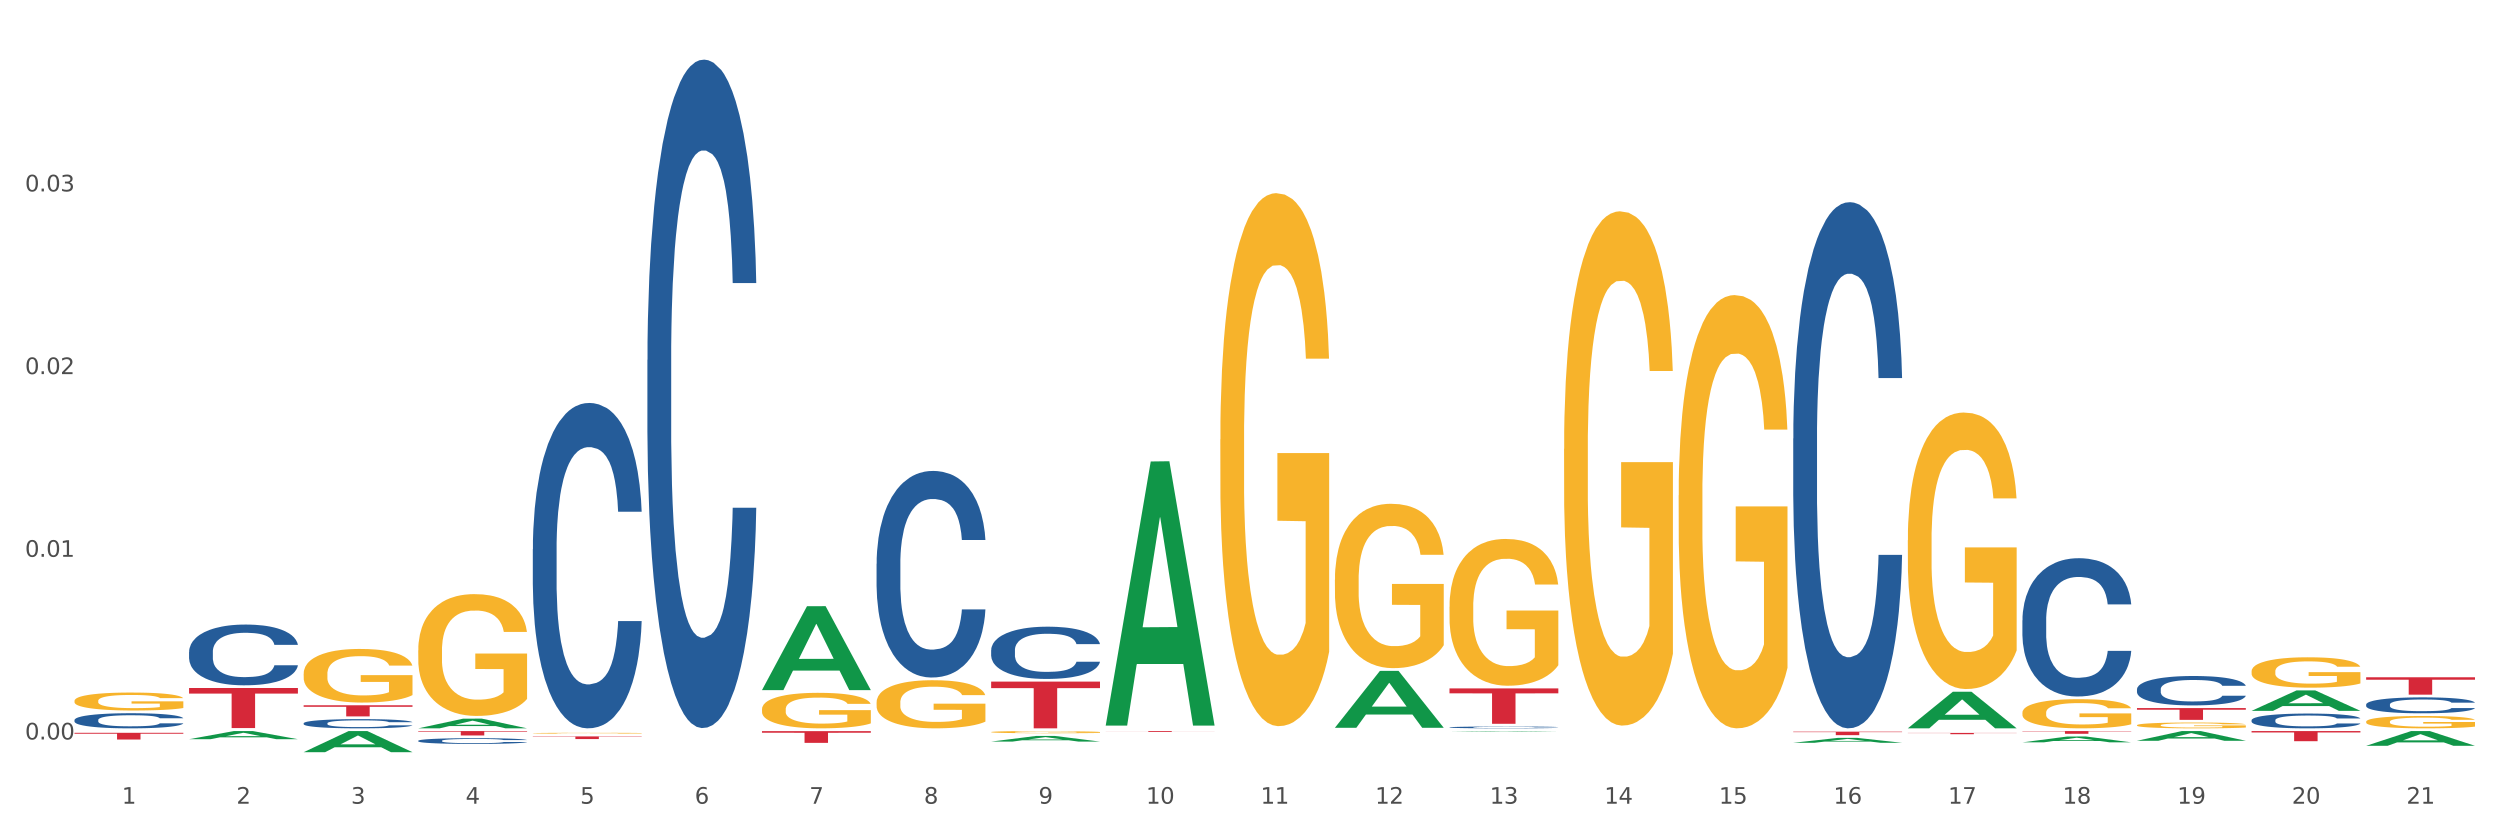
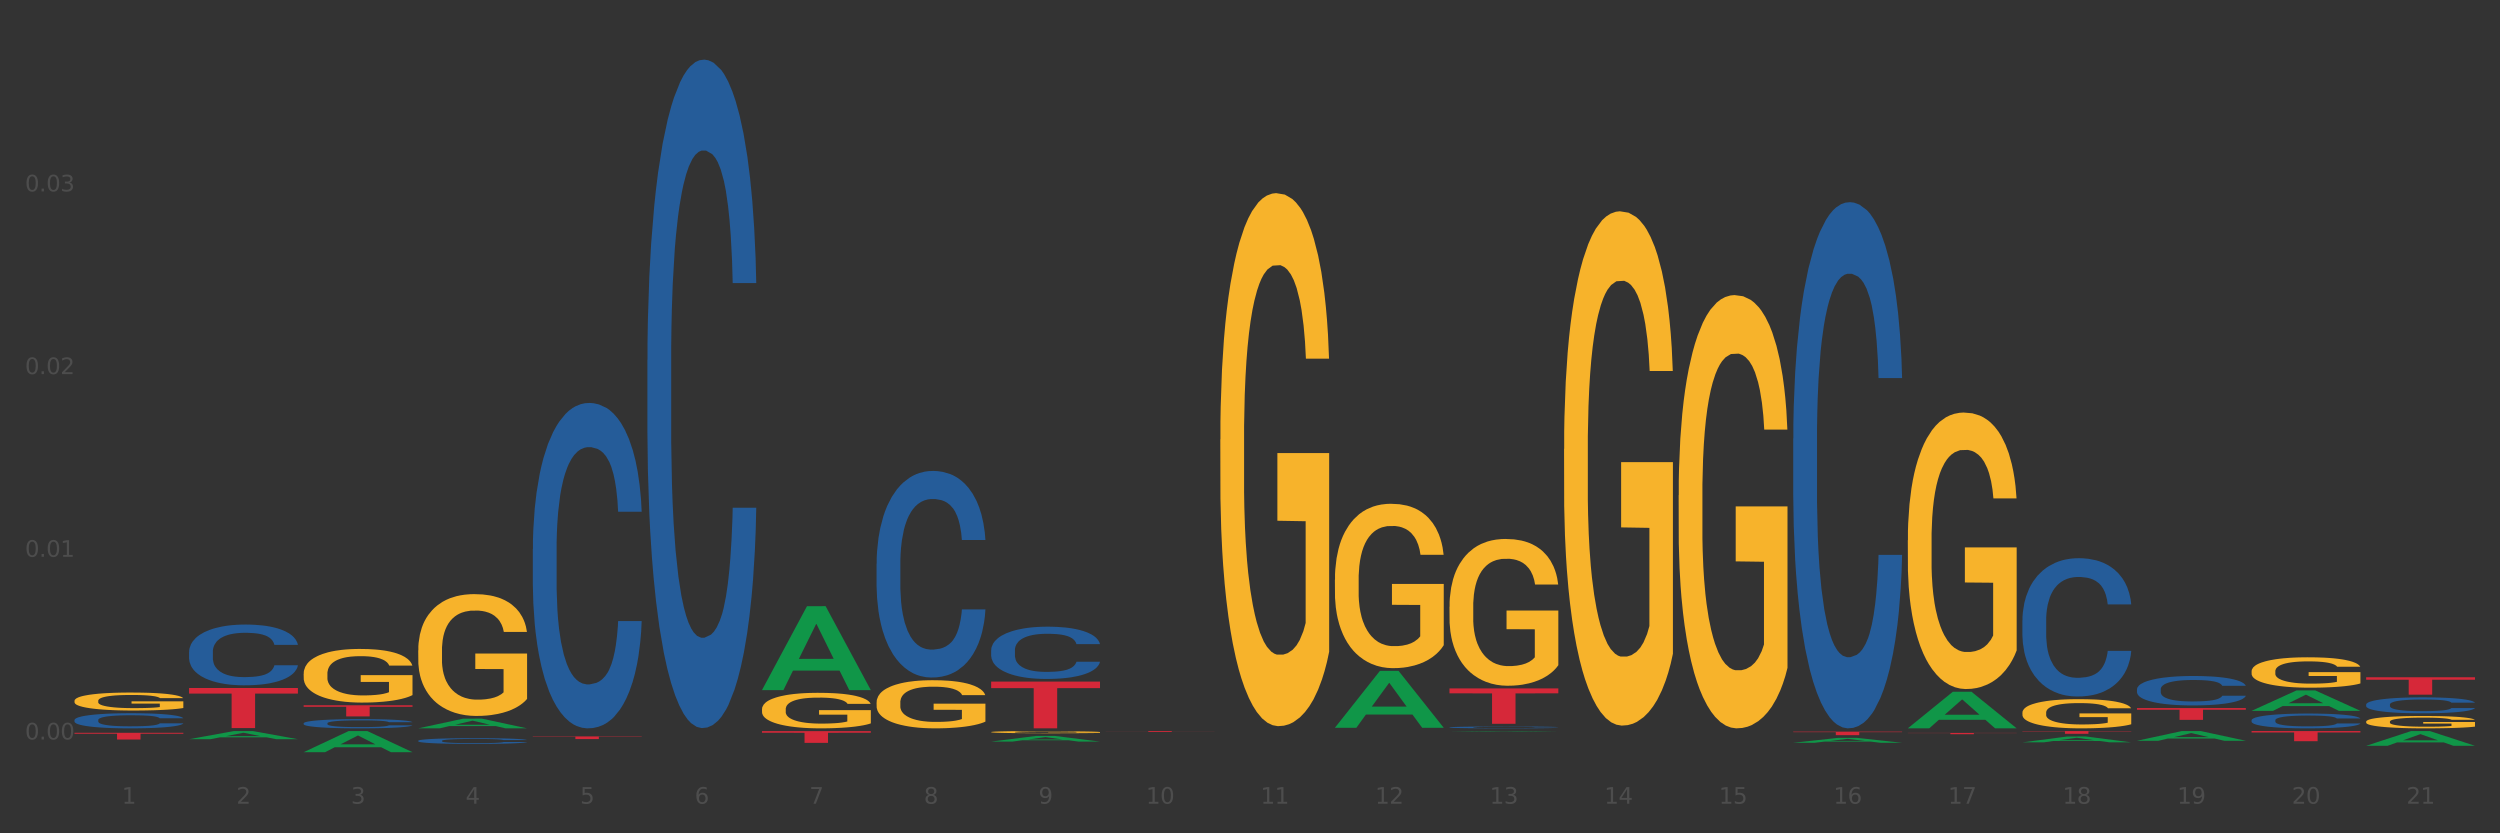
<svg xmlns="http://www.w3.org/2000/svg" xmlns:xlink="http://www.w3.org/1999/xlink" width="1080pt" height="360pt" viewBox="0 0 1080 360" version="1.1">
  <rect x="0" y="0" width="1080" height="360" fill="#333333" stroke="none" />
  <defs>
    <style type="text/css">*{stroke-linejoin: round; stroke-linecap: butt}</style>
  </defs>
  <g id="figure_1">
    <g id="patch_1">
-       <path d="M 0 360  L 1080 360  L 1080 0  L 0 0  z " style="fill: #ffffff; stroke: #ffffff; stroke-linejoin: miter" />
-     </g>
+       </g>
    <g id="axes_1">
      <g id="matplotlib.axis_1">
        <g id="xtick_1">
          <g id="text_1">
            <g style="fill: #4d4d4d" transform="translate(52.633 347.204) scale(0.096 -0.096)">
              <defs>
                <path id="DejaVuSans-31" d="M 794 531  L 1825 531  L 1825 4091  L 703 3866  L 703 4441  L 1819 4666  L 2450 4666  L 2450 531  L 3481 531  L 3481 0  L 794 0  L 794 531  z " transform="scale(0.016)" />
              </defs>
              <use xlink:href="#DejaVuSans-31" />
            </g>
          </g>
        </g>
        <g id="xtick_2">
          <g id="text_2">
            <g style="fill: #4d4d4d" transform="translate(102.133 347.204) scale(0.096 -0.096)">
              <defs>
                <path id="DejaVuSans-32" d="M 1228 531  L 3431 531  L 3431 0  L 469 0  L 469 531  Q 828 903 1448 1529  Q 2069 2156 2228 2338  Q 2531 2678 2651 2914  Q 2772 3150 2772 3378  Q 2772 3750 2511 3984  Q 2250 4219 1831 4219  Q 1534 4219 1204 4116  Q 875 4013 500 3803  L 500 4441  Q 881 4594 1212 4672  Q 1544 4750 1819 4750  Q 2544 4750 2975 4387  Q 3406 4025 3406 3419  Q 3406 3131 3298 2873  Q 3191 2616 2906 2266  Q 2828 2175 2409 1742  Q 1991 1309 1228 531  z " transform="scale(0.016)" />
              </defs>
              <use xlink:href="#DejaVuSans-32" />
            </g>
          </g>
        </g>
        <g id="xtick_3">
          <g id="text_3">
            <g style="fill: #4d4d4d" transform="translate(151.633 347.204) scale(0.096 -0.096)">
              <defs>
                <path id="DejaVuSans-33" d="M 2597 2516  Q 3050 2419 3304 2112  Q 3559 1806 3559 1356  Q 3559 666 3084 287  Q 2609 -91 1734 -91  Q 1441 -91 1130 -33  Q 819 25 488 141  L 488 750  Q 750 597 1062 519  Q 1375 441 1716 441  Q 2309 441 2620 675  Q 2931 909 2931 1356  Q 2931 1769 2642 2001  Q 2353 2234 1838 2234  L 1294 2234  L 1294 2753  L 1863 2753  Q 2328 2753 2575 2939  Q 2822 3125 2822 3475  Q 2822 3834 2567 4026  Q 2313 4219 1838 4219  Q 1578 4219 1281 4162  Q 984 4106 628 3988  L 628 4550  Q 988 4650 1302 4700  Q 1616 4750 1894 4750  Q 2613 4750 3031 4423  Q 3450 4097 3450 3541  Q 3450 3153 3228 2886  Q 3006 2619 2597 2516  z " transform="scale(0.016)" />
              </defs>
              <use xlink:href="#DejaVuSans-33" />
            </g>
          </g>
        </g>
        <g id="xtick_4">
          <g id="text_4">
            <g style="fill: #4d4d4d" transform="translate(201.133 347.204) scale(0.096 -0.096)">
              <defs>
                <path id="DejaVuSans-34" d="M 2419 4116  L 825 1625  L 2419 1625  L 2419 4116  z M 2253 4666  L 3047 4666  L 3047 1625  L 3713 1625  L 3713 1100  L 3047 1100  L 3047 0  L 2419 0  L 2419 1100  L 313 1100  L 313 1709  L 2253 4666  z " transform="scale(0.016)" />
              </defs>
              <use xlink:href="#DejaVuSans-34" />
            </g>
          </g>
        </g>
        <g id="xtick_5">
          <g id="text_5">
            <g style="fill: #4d4d4d" transform="translate(250.633 347.204) scale(0.096 -0.096)">
              <defs>
                <path id="DejaVuSans-35" d="M 691 4666  L 3169 4666  L 3169 4134  L 1269 4134  L 1269 2991  Q 1406 3038 1543 3061  Q 1681 3084 1819 3084  Q 2600 3084 3056 2656  Q 3513 2228 3513 1497  Q 3513 744 3044 326  Q 2575 -91 1722 -91  Q 1428 -91 1123 -41  Q 819 9 494 109  L 494 744  Q 775 591 1075 516  Q 1375 441 1709 441  Q 2250 441 2565 725  Q 2881 1009 2881 1497  Q 2881 1984 2565 2268  Q 2250 2553 1709 2553  Q 1456 2553 1204 2497  Q 953 2441 691 2322  L 691 4666  z " transform="scale(0.016)" />
              </defs>
              <use xlink:href="#DejaVuSans-35" />
            </g>
          </g>
        </g>
        <g id="xtick_6">
          <g id="text_6">
            <g style="fill: #4d4d4d" transform="translate(300.134 347.204) scale(0.096 -0.096)">
              <defs>
                <path id="DejaVuSans-36" d="M 2113 2584  Q 1688 2584 1439 2293  Q 1191 2003 1191 1497  Q 1191 994 1439 701  Q 1688 409 2113 409  Q 2538 409 2786 701  Q 3034 994 3034 1497  Q 3034 2003 2786 2293  Q 2538 2584 2113 2584  z M 3366 4563  L 3366 3988  Q 3128 4100 2886 4159  Q 2644 4219 2406 4219  Q 1781 4219 1451 3797  Q 1122 3375 1075 2522  Q 1259 2794 1537 2939  Q 1816 3084 2150 3084  Q 2853 3084 3261 2657  Q 3669 2231 3669 1497  Q 3669 778 3244 343  Q 2819 -91 2113 -91  Q 1303 -91 875 529  Q 447 1150 447 2328  Q 447 3434 972 4092  Q 1497 4750 2381 4750  Q 2619 4750 2861 4703  Q 3103 4656 3366 4563  z " transform="scale(0.016)" />
              </defs>
              <use xlink:href="#DejaVuSans-36" />
            </g>
          </g>
        </g>
        <g id="xtick_7">
          <g id="text_7">
            <g style="fill: #4d4d4d" transform="translate(349.634 347.204) scale(0.096 -0.096)">
              <defs>
                <path id="DejaVuSans-37" d="M 525 4666  L 3525 4666  L 3525 4397  L 1831 0  L 1172 0  L 2766 4134  L 525 4134  L 525 4666  z " transform="scale(0.016)" />
              </defs>
              <use xlink:href="#DejaVuSans-37" />
            </g>
          </g>
        </g>
        <g id="xtick_8">
          <g id="text_8">
            <g style="fill: #4d4d4d" transform="translate(399.134 347.204) scale(0.096 -0.096)">
              <defs>
                <path id="DejaVuSans-38" d="M 2034 2216  Q 1584 2216 1326 1975  Q 1069 1734 1069 1313  Q 1069 891 1326 650  Q 1584 409 2034 409  Q 2484 409 2743 651  Q 3003 894 3003 1313  Q 3003 1734 2745 1975  Q 2488 2216 2034 2216  z M 1403 2484  Q 997 2584 770 2862  Q 544 3141 544 3541  Q 544 4100 942 4425  Q 1341 4750 2034 4750  Q 2731 4750 3128 4425  Q 3525 4100 3525 3541  Q 3525 3141 3298 2862  Q 3072 2584 2669 2484  Q 3125 2378 3379 2068  Q 3634 1759 3634 1313  Q 3634 634 3220 271  Q 2806 -91 2034 -91  Q 1263 -91 848 271  Q 434 634 434 1313  Q 434 1759 690 2068  Q 947 2378 1403 2484  z M 1172 3481  Q 1172 3119 1398 2916  Q 1625 2713 2034 2713  Q 2441 2713 2670 2916  Q 2900 3119 2900 3481  Q 2900 3844 2670 4047  Q 2441 4250 2034 4250  Q 1625 4250 1398 4047  Q 1172 3844 1172 3481  z " transform="scale(0.016)" />
              </defs>
              <use xlink:href="#DejaVuSans-38" />
            </g>
          </g>
        </g>
        <g id="xtick_9">
          <g id="text_9">
            <g style="fill: #4d4d4d" transform="translate(448.634 347.204) scale(0.096 -0.096)">
              <defs>
                <path id="DejaVuSans-39" d="M 703 97  L 703 672  Q 941 559 1184 500  Q 1428 441 1663 441  Q 2288 441 2617 861  Q 2947 1281 2994 2138  Q 2813 1869 2534 1725  Q 2256 1581 1919 1581  Q 1219 1581 811 2004  Q 403 2428 403 3163  Q 403 3881 828 4315  Q 1253 4750 1959 4750  Q 2769 4750 3195 4129  Q 3622 3509 3622 2328  Q 3622 1225 3098 567  Q 2575 -91 1691 -91  Q 1453 -91 1209 -44  Q 966 3 703 97  z M 1959 2075  Q 2384 2075 2632 2365  Q 2881 2656 2881 3163  Q 2881 3666 2632 3958  Q 2384 4250 1959 4250  Q 1534 4250 1286 3958  Q 1038 3666 1038 3163  Q 1038 2656 1286 2365  Q 1534 2075 1959 2075  z " transform="scale(0.016)" />
              </defs>
              <use xlink:href="#DejaVuSans-39" />
            </g>
          </g>
        </g>
        <g id="xtick_10">
          <g id="text_10">
            <g style="fill: #4d4d4d" transform="translate(495.079 347.204) scale(0.096 -0.096)">
              <defs>
                <path id="DejaVuSans-30" d="M 2034 4250  Q 1547 4250 1301 3770  Q 1056 3291 1056 2328  Q 1056 1369 1301 889  Q 1547 409 2034 409  Q 2525 409 2770 889  Q 3016 1369 3016 2328  Q 3016 3291 2770 3770  Q 2525 4250 2034 4250  z M 2034 4750  Q 2819 4750 3233 4129  Q 3647 3509 3647 2328  Q 3647 1150 3233 529  Q 2819 -91 2034 -91  Q 1250 -91 836 529  Q 422 1150 422 2328  Q 422 3509 836 4129  Q 1250 4750 2034 4750  z " transform="scale(0.016)" />
              </defs>
              <use xlink:href="#DejaVuSans-31" />
              <use xlink:href="#DejaVuSans-30" transform="translate(63.623 0)" />
            </g>
          </g>
        </g>
        <g id="xtick_11">
          <g id="text_11">
            <g style="fill: #4d4d4d" transform="translate(544.58 347.204) scale(0.096 -0.096)">
              <use xlink:href="#DejaVuSans-31" />
              <use xlink:href="#DejaVuSans-31" transform="translate(63.623 0)" />
            </g>
          </g>
        </g>
        <g id="xtick_12">
          <g id="text_12">
            <g style="fill: #4d4d4d" transform="translate(594.08 347.204) scale(0.096 -0.096)">
              <use xlink:href="#DejaVuSans-31" />
              <use xlink:href="#DejaVuSans-32" transform="translate(63.623 0)" />
            </g>
          </g>
        </g>
        <g id="xtick_13">
          <g id="text_13">
            <g style="fill: #4d4d4d" transform="translate(643.58 347.204) scale(0.096 -0.096)">
              <use xlink:href="#DejaVuSans-31" />
              <use xlink:href="#DejaVuSans-33" transform="translate(63.623 0)" />
            </g>
          </g>
        </g>
        <g id="xtick_14">
          <g id="text_14">
            <g style="fill: #4d4d4d" transform="translate(693.08 347.204) scale(0.096 -0.096)">
              <use xlink:href="#DejaVuSans-31" />
              <use xlink:href="#DejaVuSans-34" transform="translate(63.623 0)" />
            </g>
          </g>
        </g>
        <g id="xtick_15">
          <g id="text_15">
            <g style="fill: #4d4d4d" transform="translate(742.58 347.204) scale(0.096 -0.096)">
              <use xlink:href="#DejaVuSans-31" />
              <use xlink:href="#DejaVuSans-35" transform="translate(63.623 0)" />
            </g>
          </g>
        </g>
        <g id="xtick_16">
          <g id="text_16">
            <g style="fill: #4d4d4d" transform="translate(792.08 347.204) scale(0.096 -0.096)">
              <use xlink:href="#DejaVuSans-31" />
              <use xlink:href="#DejaVuSans-36" transform="translate(63.623 0)" />
            </g>
          </g>
        </g>
        <g id="xtick_17">
          <g id="text_17">
            <g style="fill: #4d4d4d" transform="translate(841.58 347.204) scale(0.096 -0.096)">
              <use xlink:href="#DejaVuSans-31" />
              <use xlink:href="#DejaVuSans-37" transform="translate(63.623 0)" />
            </g>
          </g>
        </g>
        <g id="xtick_18">
          <g id="text_18">
            <g style="fill: #4d4d4d" transform="translate(891.08 347.204) scale(0.096 -0.096)">
              <use xlink:href="#DejaVuSans-31" />
              <use xlink:href="#DejaVuSans-38" transform="translate(63.623 0)" />
            </g>
          </g>
        </g>
        <g id="xtick_19">
          <g id="text_19">
            <g style="fill: #4d4d4d" transform="translate(940.58 347.204) scale(0.096 -0.096)">
              <use xlink:href="#DejaVuSans-31" />
              <use xlink:href="#DejaVuSans-39" transform="translate(63.623 0)" />
            </g>
          </g>
        </g>
        <g id="xtick_20">
          <g id="text_20">
            <g style="fill: #4d4d4d" transform="translate(990.08 347.204) scale(0.096 -0.096)">
              <use xlink:href="#DejaVuSans-32" />
              <use xlink:href="#DejaVuSans-30" transform="translate(63.623 0)" />
            </g>
          </g>
        </g>
        <g id="xtick_21">
          <g id="text_21">
            <g style="fill: #4d4d4d" transform="translate(1039.58 347.204) scale(0.096 -0.096)">
              <use xlink:href="#DejaVuSans-32" />
              <use xlink:href="#DejaVuSans-31" transform="translate(63.623 0)" />
            </g>
          </g>
        </g>
        <g id="xtick_22" />
        <g id="xtick_23" />
        <g id="xtick_24" />
        <g id="xtick_25" />
        <g id="xtick_26" />
        <g id="xtick_27" />
        <g id="xtick_28" />
        <g id="xtick_29" />
        <g id="xtick_30" />
        <g id="xtick_31" />
        <g id="xtick_32" />
        <g id="xtick_33" />
        <g id="xtick_34" />
        <g id="xtick_35" />
        <g id="xtick_36" />
        <g id="xtick_37" />
        <g id="xtick_38" />
        <g id="xtick_39" />
        <g id="xtick_40" />
        <g id="xtick_41" />
      </g>
      <g id="matplotlib.axis_2">
        <g id="ytick_1">
          <g id="text_22">
            <g style="fill: #4d4d4d" transform="translate(10.8 319.454) scale(0.096 -0.096)">
              <defs>
                <path id="DejaVuSans-2e" d="M 684 794  L 1344 794  L 1344 0  L 684 0  L 684 794  z " transform="scale(0.016)" />
              </defs>
              <use xlink:href="#DejaVuSans-30" />
              <use xlink:href="#DejaVuSans-2e" transform="translate(63.623 0)" />
              <use xlink:href="#DejaVuSans-30" transform="translate(95.41 0)" />
              <use xlink:href="#DejaVuSans-30" transform="translate(159.033 0)" />
            </g>
          </g>
        </g>
        <g id="ytick_2">
          <g id="text_23">
            <g style="fill: #4d4d4d" transform="translate(10.8 240.534) scale(0.096 -0.096)">
              <use xlink:href="#DejaVuSans-30" />
              <use xlink:href="#DejaVuSans-2e" transform="translate(63.623 0)" />
              <use xlink:href="#DejaVuSans-30" transform="translate(95.41 0)" />
              <use xlink:href="#DejaVuSans-31" transform="translate(159.033 0)" />
            </g>
          </g>
        </g>
        <g id="ytick_3">
          <g id="text_24">
            <g style="fill: #4d4d4d" transform="translate(10.8 161.614) scale(0.096 -0.096)">
              <use xlink:href="#DejaVuSans-30" />
              <use xlink:href="#DejaVuSans-2e" transform="translate(63.623 0)" />
              <use xlink:href="#DejaVuSans-30" transform="translate(95.41 0)" />
              <use xlink:href="#DejaVuSans-32" transform="translate(159.033 0)" />
            </g>
          </g>
        </g>
        <g id="ytick_4">
          <g id="text_25">
            <g style="fill: #4d4d4d" transform="translate(10.8 82.693) scale(0.096 -0.096)">
              <use xlink:href="#DejaVuSans-30" />
              <use xlink:href="#DejaVuSans-2e" transform="translate(63.623 0)" />
              <use xlink:href="#DejaVuSans-30" transform="translate(95.41 0)" />
              <use xlink:href="#DejaVuSans-33" transform="translate(159.033 0)" />
            </g>
          </g>
        </g>
        <g id="ytick_5" />
        <g id="ytick_6" />
        <g id="ytick_7" />
        <g id="ytick_8" />
      </g>
      <g id="PolyCollection_1">
        <path d="M 428.175 294.464  L 475.2 294.464  L 475.2 297.269  L 456.702 297.288  L 456.702 314.646  L 446.562 314.646  L 446.562 297.288  L 428.175 297.269  L 428.175 294.483  L 428.175 294.464  z " clip-path="url(#pc27aa11feb)" style="fill: #d62839" />
        <path d="M 477.675 315.807  L 524.7 315.807  L 524.7 315.862  L 506.202 315.863  L 506.202 316.206  L 496.062 316.206  L 496.062 315.863  L 477.675 315.862  L 477.675 315.807  L 477.675 315.807  z " clip-path="url(#pc27aa11feb)" style="fill: #d62839" />
        <path d="M 626.175 297.402  L 673.2 297.402  L 673.2 299.527  L 654.702 299.541  L 654.702 312.694  L 644.562 312.694  L 644.562 299.541  L 626.175 299.527  L 626.175 297.416  L 626.175 297.402  z " clip-path="url(#pc27aa11feb)" style="fill: #d62839" />
        <path d="M 774.675 316.076  L 821.7 316.076  L 821.7 316.286  L 803.202 316.287  L 803.202 317.588  L 793.062 317.588  L 793.062 316.287  L 774.675 316.286  L 774.675 316.077  L 774.675 316.076  z " clip-path="url(#pc27aa11feb)" style="fill: #d62839" />
        <path d="M 824.175 316.619  L 871.2 316.619  L 871.2 316.697  L 852.702 316.697  L 852.702 317.181  L 842.562 317.181  L 842.562 316.697  L 824.175 316.697  L 824.175 316.619  L 824.175 316.619  z " clip-path="url(#pc27aa11feb)" style="fill: #d62839" />
        <path d="M 873.675 315.807  L 920.7 315.807  L 920.7 315.973  L 902.202 315.975  L 902.202 317.007  L 892.062 317.007  L 892.062 315.975  L 873.675 315.973  L 873.675 315.808  L 873.675 315.807  z " clip-path="url(#pc27aa11feb)" style="fill: #d62839" />
        <path d="M 923.175 305.899  L 970.2 305.899  L 970.2 306.603  L 951.702 306.608  L 951.702 310.971  L 941.562 310.971  L 941.562 306.608  L 923.175 306.603  L 923.175 305.903  L 923.175 305.899  z " clip-path="url(#pc27aa11feb)" style="fill: #d62839" />
        <path d="M 972.675 315.807  L 1019.7 315.807  L 1019.7 316.416  L 1001.202 316.42  L 1001.202 320.19  L 991.062 320.19  L 991.062 316.42  L 972.675 316.416  L 972.675 315.811  L 972.675 315.807  z " clip-path="url(#pc27aa11feb)" style="fill: #d62839" />
        <path d="M 1022.175 292.592  L 1069.2 292.592  L 1069.2 293.635  L 1050.702 293.642  L 1050.702 300.096  L 1040.562 300.096  L 1040.562 293.642  L 1022.175 293.635  L 1022.175 292.599  L 1022.175 292.592  z " clip-path="url(#pc27aa11feb)" style="fill: #d62839" />
        <path d="M 32.175 316.573  L 79.2 316.573  L 79.2 316.976  L 60.702 316.979  L 60.702 319.474  L 50.562 319.474  L 50.562 316.979  L 32.175 316.976  L 32.175 316.576  L 32.175 316.573  z " clip-path="url(#pc27aa11feb)" style="fill: #d62839" />
-         <path d="M 180.675 315.807  L 227.7 315.807  L 227.7 316.074  L 209.202 316.076  L 209.202 317.729  L 199.062 317.729  L 199.062 316.076  L 180.675 316.074  L 180.675 315.808  L 180.675 315.807  z " clip-path="url(#pc27aa11feb)" style="fill: #d62839" />
        <path d="M 131.175 304.677  L 178.2 304.677  L 178.2 305.347  L 159.702 305.351  L 159.702 309.497  L 149.562 309.497  L 149.562 305.351  L 131.175 305.347  L 131.175 304.681  L 131.175 304.677  z " clip-path="url(#pc27aa11feb)" style="fill: #d62839" />
        <path d="M 329.175 315.849  L 376.2 315.849  L 376.2 316.552  L 357.702 316.556  L 357.702 320.905  L 347.562 320.905  L 347.562 316.556  L 329.175 316.552  L 329.175 315.854  L 329.175 315.849  z " clip-path="url(#pc27aa11feb)" style="fill: #d62839" />
        <path d="M 81.675 297.216  L 128.7 297.216  L 128.7 299.622  L 110.202 299.639  L 110.202 314.528  L 100.062 314.528  L 100.062 299.639  L 81.675 299.622  L 81.675 297.233  L 81.675 297.216  z " clip-path="url(#pc27aa11feb)" style="fill: #d62839" />
        <path d="M 230.175 318.114  L 277.2 318.114  L 277.2 318.275  L 258.702 318.276  L 258.702 319.274  L 248.562 319.274  L 248.562 318.276  L 230.175 318.275  L 230.175 318.115  L 230.175 318.114  z " clip-path="url(#pc27aa11feb)" style="fill: #d62839" />
        <path d="M 1022.175 311.774  L 1022.231 311.769  L 1022.231 311.594  L 1022.342 311.442  L 1022.897 311.077  L 1023.73 310.774  L 1024.34 310.613  L 1024.951 310.482  L 1025.673 310.35  L 1026.561 310.213  L 1028.171 310.013  L 1029.17 309.911  L 1030.392 309.804  L 1032.613 309.648  L 1034.223 309.56  L 1035.888 309.487  L 1038.609 309.399  L 1040.385 309.36  L 1042.273 309.331  L 1044.549 309.311  L 1046.27 309.306  L 1050.046 309.321  L 1053.266 309.365  L 1054.82 309.399  L 1056.819 309.457  L 1057.874 309.496  L 1059.595 309.575  L 1061.372 309.677  L 1062.593 309.765  L 1064.425 309.931  L 1065.813 310.096  L 1067.09 310.301  L 1067.756 310.443  L 1068.256 310.574  L 1068.7 310.725  L 1069.144 310.964  L 1059.151 310.964  L 1058.762 310.794  L 1058.152 310.633  L 1057.263 310.477  L 1056.486 310.379  L 1055.154 310.257  L 1053.932 310.179  L 1052.655 310.121  L 1051.101 310.072  L 1049.879 310.048  L 1048.158 310.028  L 1044.771 310.033  L 1042.495 310.072  L 1040.941 310.121  L 1039.941 310.165  L 1039.053 310.213  L 1038.054 310.282  L 1036.888 310.384  L 1036.055 310.477  L 1035.222 310.594  L 1034.556 310.711  L 1033.945 310.847  L 1033.445 310.994  L 1033.057 311.145  L 1032.724 311.33  L 1032.446 311.637  L 1032.446 312.306  L 1032.557 312.457  L 1032.835 312.657  L 1033.168 312.808  L 1033.723 312.988  L 1034.223 313.11  L 1035.167 313.286  L 1036.221 313.432  L 1037.054 313.525  L 1037.887 313.603  L 1039.331 313.71  L 1040.941 313.798  L 1042.329 313.852  L 1044.216 313.9  L 1045.493 313.92  L 1046.604 313.93  L 1049.324 313.93  L 1051.267 313.915  L 1053.432 313.881  L 1055.098 313.837  L 1056.486 313.783  L 1058.041 313.695  L 1059.04 313.613  L 1059.04 312.593  L 1046.826 312.588  L 1046.826 311.911  L 1069.2 311.911  L 1069.2 313.9  L 1068.256 314.003  L 1067.201 314.095  L 1066.091 314.178  L 1064.425 314.281  L 1062.427 314.378  L 1060.65 314.447  L 1058.762 314.505  L 1056.542 314.559  L 1053.655 314.607  L 1051.878 314.627  L 1049.657 314.642  L 1047.048 314.646  L 1044.771 314.637  L 1042.551 314.612  L 1040.219 314.568  L 1037.943 314.505  L 1036.221 314.442  L 1034.5 314.364  L 1032.668 314.261  L 1031.225 314.164  L 1030.114 314.076  L 1028.893 313.964  L 1027.56 313.817  L 1026.561 313.686  L 1025.673 313.549  L 1024.729 313.374  L 1024.063 313.222  L 1023.396 313.032  L 1023.008 312.891  L 1022.564 312.671  L 1022.231 312.364  L 1022.175 311.774  z " clip-path="url(#pc27aa11feb)" style="fill: #f7b32b" />
        <path d="M 626.175 314.21  L 626.231 314.21  L 626.231 314.189  L 626.397 314.162  L 627.009 314.111  L 627.787 314.073  L 629.121 314.028  L 629.844 314.009  L 630.789 313.988  L 632.734 313.954  L 634.957 313.925  L 636.514 313.909  L 637.681 313.899  L 640.294 313.881  L 641.794 313.873  L 643.351 313.867  L 644.685 313.862  L 646.908 313.857  L 648.687 313.855  L 650.744 313.854  L 652.467 313.855  L 654.746 313.858  L 658.081 313.867  L 659.359 313.872  L 661.082 313.88  L 662.861 313.892  L 664.306 313.903  L 665.974 313.92  L 667.697 313.942  L 669.365 313.969  L 670.532 313.995  L 671.477 314.021  L 672.311 314.054  L 672.922 314.089  L 673.2 314.119  L 663.028 314.119  L 662.75 314.092  L 662.194 314.063  L 661.638 314.044  L 661.027 314.028  L 660.082 314.01  L 659.248 313.998  L 657.859 313.985  L 656.58 313.976  L 655.524 313.971  L 654.245 313.966  L 651.522 313.962  L 649.576 313.962  L 648.353 313.964  L 646.853 313.967  L 645.574 313.972  L 644.073 313.981  L 642.906 313.99  L 641.739 314.003  L 641.072 314.011  L 640.071 314.027  L 639.404 314.04  L 638.515 314.063  L 638.015 314.079  L 637.125 314.12  L 636.736 314.15  L 636.569 314.171  L 636.458 314.194  L 636.458 314.307  L 636.792 314.358  L 637.07 314.38  L 637.514 314.404  L 638.348 314.436  L 639.571 314.467  L 640.849 314.489  L 641.906 314.503  L 642.906 314.513  L 643.907 314.521  L 645.13 314.529  L 646.13 314.533  L 647.631 314.537  L 649.41 314.539  L 650.799 314.539  L 653.634 314.536  L 654.913 314.532  L 656.135 314.527  L 657.469 314.519  L 658.526 314.51  L 659.137 314.504  L 660.138 314.49  L 660.916 314.476  L 661.583 314.459  L 662.027 314.445  L 662.528 314.423  L 662.917 314.398  L 663.028 314.385  L 673.2 314.385  L 672.978 314.411  L 672.589 314.437  L 671.81 314.471  L 671.199 314.49  L 670.254 314.514  L 669.253 314.534  L 667.864 314.557  L 666.585 314.573  L 665.251 314.588  L 663.806 314.601  L 661.194 314.619  L 660.249 314.624  L 658.248 314.633  L 656.691 314.638  L 654.412 314.643  L 652.078 314.646  L 649.632 314.646  L 647.464 314.645  L 645.074 314.641  L 643.573 314.636  L 641.906 314.63  L 639.96 314.62  L 638.126 314.607  L 636.403 314.593  L 634.791 314.576  L 633.29 314.557  L 631.344 314.526  L 629.899 314.496  L 628.843 314.468  L 628.12 314.444  L 627.398 314.414  L 627.009 314.393  L 626.397 314.342  L 626.175 314.295  L 626.175 314.21  z " clip-path="url(#pc27aa11feb)" style="fill: #255c99" />
        <path d="M 428.175 280.87  L 428.231 280.849  L 428.231 280.272  L 428.397 279.488  L 429.009 278.045  L 429.787 276.952  L 431.121 275.673  L 431.844 275.137  L 432.789 274.539  L 434.734 273.57  L 436.957 272.745  L 438.514 272.292  L 439.681 272.003  L 442.294 271.487  L 443.794 271.261  L 445.351 271.075  L 446.685 270.951  L 448.908 270.807  L 450.687 270.745  L 452.744 270.724  L 454.467 270.745  L 456.746 270.828  L 460.081 271.075  L 461.359 271.219  L 463.082 271.467  L 464.861 271.797  L 466.306 272.127  L 467.974 272.601  L 469.697 273.22  L 471.365 274.003  L 472.532 274.725  L 473.477 275.488  L 474.311 276.416  L 474.922 277.426  L 475.2 278.272  L 465.028 278.272  L 464.75 277.509  L 464.194 276.684  L 463.638 276.127  L 463.027 275.673  L 462.082 275.158  L 461.248 274.828  L 459.859 274.436  L 458.58 274.189  L 457.524 274.044  L 456.245 273.921  L 453.522 273.797  L 451.576 273.797  L 450.353 273.838  L 448.853 273.941  L 447.574 274.086  L 446.073 274.333  L 444.906 274.601  L 443.739 274.952  L 443.072 275.199  L 442.071 275.653  L 441.404 276.024  L 440.515 276.663  L 440.015 277.117  L 439.125 278.292  L 438.736 279.158  L 438.569 279.756  L 438.458 280.416  L 438.458 283.633  L 438.792 285.076  L 439.07 285.695  L 439.514 286.396  L 440.348 287.303  L 441.571 288.19  L 442.849 288.829  L 443.906 289.221  L 444.906 289.51  L 445.907 289.737  L 447.13 289.943  L 448.13 290.067  L 449.631 290.19  L 451.41 290.252  L 452.799 290.252  L 455.634 290.149  L 456.913 290.046  L 458.135 289.902  L 459.469 289.675  L 460.526 289.427  L 461.137 289.242  L 462.137 288.85  L 462.916 288.438  L 463.583 287.963  L 464.027 287.551  L 464.528 286.932  L 464.917 286.231  L 465.028 285.86  L 475.2 285.86  L 474.978 286.602  L 474.589 287.324  L 473.81 288.293  L 473.199 288.85  L 472.254 289.53  L 471.253 290.108  L 469.864 290.747  L 468.585 291.221  L 467.251 291.634  L 465.806 292.005  L 463.194 292.52  L 462.249 292.665  L 460.248 292.912  L 458.691 293.057  L 456.412 293.201  L 454.078 293.283  L 451.632 293.304  L 449.464 293.263  L 447.074 293.139  L 445.573 293.015  L 443.906 292.83  L 441.96 292.541  L 440.126 292.191  L 438.403 291.778  L 436.791 291.304  L 435.29 290.768  L 433.344 289.881  L 431.899 289.015  L 430.843 288.211  L 430.12 287.53  L 429.398 286.664  L 429.009 286.066  L 428.397 284.623  L 428.175 283.282  L 428.175 280.87  z " clip-path="url(#pc27aa11feb)" style="fill: #255c99" />
        <path d="M 378.675 243.542  L 378.731 243.461  L 378.731 241.178  L 378.897 238.081  L 379.509 232.375  L 380.287 228.055  L 381.621 223.002  L 382.344 220.883  L 383.289 218.519  L 385.234 214.688  L 387.457 211.428  L 389.014 209.634  L 390.181 208.493  L 392.794 206.456  L 394.294 205.559  L 395.851 204.825  L 397.185 204.336  L 399.408 203.766  L 401.187 203.521  L 403.244 203.44  L 404.967 203.521  L 407.246 203.847  L 410.581 204.825  L 411.859 205.396  L 413.582 206.374  L 415.361 207.678  L 416.806 208.982  L 418.474 210.857  L 420.197 213.302  L 421.865 216.4  L 423.032 219.252  L 423.977 222.268  L 424.811 225.936  L 425.422 229.93  L 425.7 233.272  L 415.528 233.272  L 415.25 230.256  L 414.694 226.996  L 414.138 224.795  L 413.527 223.002  L 412.582 220.964  L 411.748 219.66  L 410.359 218.111  L 409.08 217.133  L 408.024 216.563  L 406.745 216.074  L 404.022 215.585  L 402.076 215.585  L 400.853 215.748  L 399.353 216.155  L 398.074 216.726  L 396.573 217.704  L 395.406 218.763  L 394.239 220.149  L 393.572 221.127  L 392.571 222.92  L 391.904 224.388  L 391.015 226.914  L 390.515 228.708  L 389.625 233.354  L 389.236 236.777  L 389.069 239.141  L 388.958 241.749  L 388.958 254.464  L 389.292 260.17  L 389.57 262.615  L 390.014 265.387  L 390.848 268.973  L 392.071 272.478  L 393.349 275.005  L 394.406 276.553  L 395.406 277.695  L 396.407 278.591  L 397.63 279.406  L 398.63 279.895  L 400.131 280.384  L 401.91 280.629  L 403.299 280.629  L 406.134 280.221  L 407.413 279.814  L 408.635 279.243  L 409.969 278.347  L 411.026 277.369  L 411.637 276.635  L 412.637 275.086  L 413.416 273.456  L 414.083 271.581  L 414.527 269.951  L 415.028 267.506  L 415.417 264.735  L 415.528 263.267  L 425.7 263.267  L 425.478 266.202  L 425.089 269.055  L 424.31 272.886  L 423.699 275.086  L 422.754 277.776  L 421.753 280.058  L 420.364 282.585  L 419.085 284.46  L 417.751 286.09  L 416.306 287.557  L 413.694 289.595  L 412.749 290.165  L 410.748 291.144  L 409.191 291.714  L 406.912 292.285  L 404.578 292.611  L 402.132 292.692  L 399.964 292.529  L 397.574 292.04  L 396.073 291.551  L 394.406 290.818  L 392.46 289.676  L 390.626 288.291  L 388.903 286.661  L 387.291 284.786  L 385.79 282.667  L 383.844 279.162  L 382.399 275.738  L 381.343 272.559  L 380.62 269.87  L 379.898 266.446  L 379.509 264.083  L 378.897 258.377  L 378.675 253.079  L 378.675 243.542  z " clip-path="url(#pc27aa11feb)" style="fill: #255c99" />
        <path d="M 279.675 155.509  L 279.731 155.245  L 279.731 147.861  L 279.897 137.84  L 280.509 119.379  L 281.287 105.402  L 282.621 89.052  L 283.344 82.195  L 284.289 74.547  L 286.234 62.153  L 288.457 51.604  L 290.014 45.802  L 291.181 42.11  L 293.794 35.517  L 295.294 32.616  L 296.851 30.243  L 298.185 28.66  L 300.408 26.814  L 302.187 26.023  L 304.244 25.759  L 305.967 26.023  L 308.246 27.078  L 311.581 30.243  L 312.859 32.089  L 314.582 35.253  L 316.361 39.473  L 317.806 43.692  L 319.474 49.758  L 321.197 57.669  L 322.865 67.691  L 324.032 76.921  L 324.977 86.678  L 325.811 98.546  L 326.422 111.468  L 326.7 122.28  L 316.528 122.28  L 316.25 112.523  L 315.694 101.974  L 315.138 94.854  L 314.527 89.052  L 313.582 82.459  L 312.748 78.239  L 311.359 73.229  L 310.08 70.064  L 309.024 68.218  L 307.745 66.636  L 305.022 65.053  L 303.076 65.053  L 301.853 65.581  L 300.353 66.899  L 299.074 68.746  L 297.573 71.91  L 296.406 75.338  L 295.239 79.822  L 294.572 82.986  L 293.571 88.788  L 292.904 93.535  L 292.015 101.71  L 291.515 107.512  L 290.625 122.544  L 290.236 133.62  L 290.069 141.268  L 289.958 149.707  L 289.958 190.847  L 290.292 209.307  L 290.57 217.219  L 291.014 226.185  L 291.848 237.789  L 293.071 249.128  L 294.349 257.304  L 295.406 262.314  L 296.406 266.006  L 297.407 268.907  L 298.63 271.545  L 299.63 273.127  L 301.131 274.709  L 302.91 275.5  L 304.299 275.5  L 307.134 274.182  L 308.413 272.863  L 309.635 271.017  L 310.969 268.116  L 312.026 264.952  L 312.637 262.578  L 313.637 257.567  L 314.416 252.293  L 315.083 246.228  L 315.527 240.953  L 316.028 233.042  L 316.417 224.075  L 316.528 219.328  L 326.7 219.328  L 326.478 228.822  L 326.089 238.052  L 325.31 250.447  L 324.699 257.567  L 323.754 266.27  L 322.753 273.654  L 321.364 281.829  L 320.085 287.895  L 318.751 293.169  L 317.306 297.916  L 314.694 304.509  L 313.749 306.355  L 311.748 309.52  L 310.191 311.366  L 307.912 313.212  L 305.578 314.267  L 303.132 314.531  L 300.964 314.003  L 298.574 312.421  L 297.073 310.838  L 295.406 308.465  L 293.46 304.773  L 291.626 300.29  L 289.903 295.015  L 288.291 288.95  L 286.79 282.093  L 284.844 270.753  L 283.399 259.677  L 282.343 249.392  L 281.62 240.69  L 280.898 229.613  L 280.509 221.966  L 279.897 203.505  L 279.675 186.364  L 279.675 155.509  z " clip-path="url(#pc27aa11feb)" style="fill: #255c99" />
        <path d="M 230.175 237.236  L 230.231 237.108  L 230.231 233.514  L 230.397 228.635  L 231.009 219.649  L 231.787 212.845  L 233.121 204.886  L 233.844 201.548  L 234.789 197.825  L 236.734 191.792  L 238.957 186.657  L 240.514 183.832  L 241.681 182.035  L 244.294 178.826  L 245.794 177.414  L 247.351 176.258  L 248.685 175.488  L 250.908 174.589  L 252.687 174.204  L 254.744 174.076  L 256.467 174.204  L 258.746 174.718  L 262.081 176.258  L 263.359 177.157  L 265.082 178.697  L 266.861 180.751  L 268.306 182.805  L 269.974 185.758  L 271.697 189.609  L 273.365 194.488  L 274.532 198.981  L 275.477 203.731  L 276.311 209.507  L 276.922 215.798  L 277.2 221.061  L 267.028 221.061  L 266.75 216.311  L 266.194 211.176  L 265.638 207.71  L 265.027 204.886  L 264.082 201.677  L 263.248 199.623  L 261.859 197.183  L 260.58 195.643  L 259.524 194.744  L 258.245 193.974  L 255.522 193.204  L 253.576 193.204  L 252.353 193.461  L 250.853 194.102  L 249.574 195.001  L 248.073 196.542  L 246.906 198.21  L 245.739 200.393  L 245.072 201.933  L 244.071 204.758  L 243.404 207.068  L 242.515 211.048  L 242.015 213.872  L 241.125 221.19  L 240.736 226.581  L 240.569 230.304  L 240.458 234.412  L 240.458 254.439  L 240.792 263.425  L 241.07 267.276  L 241.514 271.641  L 242.348 277.289  L 243.571 282.809  L 244.849 286.789  L 245.906 289.228  L 246.906 291.025  L 247.907 292.438  L 249.13 293.721  L 250.13 294.492  L 251.631 295.262  L 253.41 295.647  L 254.799 295.647  L 257.634 295.005  L 258.913 294.363  L 260.135 293.465  L 261.469 292.052  L 262.526 290.512  L 263.137 289.357  L 264.137 286.917  L 264.916 284.35  L 265.583 281.397  L 266.027 278.83  L 266.528 274.979  L 266.917 270.614  L 267.028 268.303  L 277.2 268.303  L 276.978 272.925  L 276.589 277.418  L 275.81 283.451  L 275.199 286.917  L 274.254 291.154  L 273.253 294.748  L 271.864 298.728  L 270.585 301.681  L 269.251 304.248  L 267.806 306.559  L 265.194 309.768  L 264.249 310.667  L 262.248 312.207  L 260.691 313.106  L 258.412 314.005  L 256.078 314.518  L 253.632 314.646  L 251.464 314.39  L 249.074 313.619  L 247.573 312.849  L 245.906 311.694  L 243.96 309.897  L 242.126 307.714  L 240.403 305.147  L 238.791 302.194  L 237.29 298.856  L 235.344 293.336  L 233.899 287.944  L 232.843 282.938  L 232.12 278.702  L 231.398 273.31  L 231.009 269.587  L 230.397 260.601  L 230.175 252.256  L 230.175 237.236  z " clip-path="url(#pc27aa11feb)" style="fill: #255c99" />
        <path d="M 180.675 320.008  L 180.731 320.005  L 180.731 319.942  L 180.897 319.855  L 181.509 319.696  L 182.287 319.576  L 183.621 319.435  L 184.344 319.376  L 185.289 319.31  L 187.234 319.203  L 189.457 319.112  L 191.014 319.062  L 192.181 319.03  L 194.794 318.973  L 196.294 318.948  L 197.851 318.928  L 199.185 318.914  L 201.408 318.898  L 203.187 318.892  L 205.244 318.889  L 206.967 318.892  L 209.246 318.901  L 212.581 318.928  L 213.859 318.944  L 215.582 318.971  L 217.361 319.008  L 218.806 319.044  L 220.474 319.096  L 222.197 319.164  L 223.865 319.251  L 225.032 319.33  L 225.977 319.414  L 226.811 319.517  L 227.422 319.628  L 227.7 319.721  L 217.528 319.721  L 217.25 319.637  L 216.694 319.546  L 216.138 319.485  L 215.527 319.435  L 214.582 319.378  L 213.748 319.342  L 212.359 319.298  L 211.08 319.271  L 210.024 319.255  L 208.745 319.242  L 206.022 319.228  L 204.076 319.228  L 202.853 319.233  L 201.353 319.244  L 200.074 319.26  L 198.573 319.287  L 197.406 319.317  L 196.239 319.355  L 195.572 319.383  L 194.571 319.433  L 193.904 319.473  L 193.015 319.544  L 192.515 319.594  L 191.625 319.723  L 191.236 319.819  L 191.069 319.885  L 190.958 319.958  L 190.958 320.312  L 191.292 320.471  L 191.57 320.539  L 192.014 320.617  L 192.848 320.717  L 194.071 320.814  L 195.349 320.885  L 196.406 320.928  L 197.406 320.96  L 198.407 320.985  L 199.63 321.008  L 200.63 321.021  L 202.131 321.035  L 203.91 321.042  L 205.299 321.042  L 208.134 321.03  L 209.412 321.019  L 210.635 321.003  L 211.969 320.978  L 213.026 320.951  L 213.637 320.93  L 214.637 320.887  L 215.416 320.842  L 216.083 320.789  L 216.527 320.744  L 217.028 320.676  L 217.417 320.599  L 217.528 320.558  L 227.7 320.558  L 227.478 320.639  L 227.089 320.719  L 226.31 320.826  L 225.699 320.887  L 224.754 320.962  L 223.753 321.026  L 222.364 321.096  L 221.085 321.149  L 219.751 321.194  L 218.306 321.235  L 215.694 321.292  L 214.749 321.308  L 212.748 321.335  L 211.191 321.351  L 208.912 321.367  L 206.578 321.376  L 204.132 321.378  L 201.964 321.374  L 199.574 321.36  L 198.073 321.346  L 196.406 321.326  L 194.46 321.294  L 192.626 321.255  L 190.903 321.21  L 189.291 321.158  L 187.79 321.099  L 185.844 321.001  L 184.399 320.905  L 183.343 320.817  L 182.62 320.742  L 181.898 320.646  L 181.509 320.58  L 180.897 320.421  L 180.675 320.274  L 180.675 320.008  z " clip-path="url(#pc27aa11feb)" style="fill: #255c99" />
        <path d="M 32.175 311.046  L 32.231 311.04  L 32.231 310.873  L 32.397 310.646  L 33.009 310.228  L 33.787 309.911  L 35.121 309.541  L 35.844 309.386  L 36.789 309.213  L 38.734 308.932  L 40.957 308.693  L 42.514 308.562  L 43.681 308.478  L 46.294 308.329  L 47.794 308.263  L 49.351 308.209  L 50.685 308.174  L 52.908 308.132  L 54.687 308.114  L 56.744 308.108  L 58.467 308.114  L 60.746 308.138  L 64.081 308.209  L 65.359 308.251  L 67.082 308.323  L 68.861 308.418  L 70.306 308.514  L 71.974 308.651  L 73.697 308.83  L 75.365 309.057  L 76.532 309.266  L 77.477 309.487  L 78.311 309.756  L 78.922 310.049  L 79.2 310.293  L 69.028 310.293  L 68.75 310.072  L 68.194 309.834  L 67.638 309.672  L 67.027 309.541  L 66.082 309.392  L 65.248 309.296  L 63.859 309.183  L 62.58 309.111  L 61.524 309.069  L 60.245 309.033  L 57.522 308.998  L 55.576 308.998  L 54.353 309.01  L 52.853 309.039  L 51.574 309.081  L 50.073 309.153  L 48.906 309.23  L 47.739 309.332  L 47.072 309.404  L 46.071 309.535  L 45.404 309.643  L 44.515 309.828  L 44.015 309.959  L 43.125 310.299  L 42.736 310.55  L 42.569 310.723  L 42.458 310.914  L 42.458 311.846  L 42.792 312.264  L 43.07 312.443  L 43.514 312.646  L 44.348 312.909  L 45.571 313.166  L 46.849 313.351  L 47.906 313.464  L 48.906 313.548  L 49.907 313.613  L 51.13 313.673  L 52.13 313.709  L 53.631 313.745  L 55.41 313.763  L 56.799 313.763  L 59.634 313.733  L 60.913 313.703  L 62.135 313.661  L 63.469 313.596  L 64.526 313.524  L 65.137 313.47  L 66.138 313.357  L 66.916 313.237  L 67.583 313.1  L 68.027 312.98  L 68.528 312.801  L 68.917 312.598  L 69.028 312.491  L 79.2 312.491  L 78.978 312.706  L 78.589 312.915  L 77.81 313.195  L 77.199 313.357  L 76.254 313.554  L 75.253 313.721  L 73.864 313.906  L 72.585 314.043  L 71.251 314.163  L 69.806 314.27  L 67.194 314.42  L 66.249 314.461  L 64.248 314.533  L 62.691 314.575  L 60.412 314.617  L 58.078 314.641  L 55.632 314.646  L 53.464 314.635  L 51.074 314.599  L 49.573 314.563  L 47.906 314.509  L 45.96 314.426  L 44.126 314.324  L 42.403 314.205  L 40.791 314.067  L 39.29 313.912  L 37.344 313.655  L 35.899 313.404  L 34.843 313.172  L 34.12 312.975  L 33.398 312.724  L 33.009 312.551  L 32.397 312.133  L 32.175 311.744  L 32.175 311.046  z " clip-path="url(#pc27aa11feb)" style="fill: #255c99" />
        <path d="M 81.675 281.601  L 81.731 281.577  L 81.731 280.905  L 81.897 279.994  L 82.509 278.316  L 83.287 277.046  L 84.621 275.56  L 85.344 274.936  L 86.289 274.241  L 88.234 273.114  L 90.457 272.155  L 92.014 271.628  L 93.181 271.292  L 95.794 270.693  L 97.294 270.429  L 98.851 270.214  L 100.185 270.07  L 102.408 269.902  L 104.187 269.83  L 106.244 269.806  L 107.967 269.83  L 110.246 269.926  L 113.581 270.214  L 114.859 270.381  L 116.582 270.669  L 118.361 271.053  L 119.806 271.436  L 121.474 271.988  L 123.197 272.707  L 124.865 273.618  L 126.032 274.457  L 126.977 275.344  L 127.811 276.423  L 128.422 277.597  L 128.7 278.58  L 118.528 278.58  L 118.25 277.693  L 117.694 276.734  L 117.138 276.087  L 116.527 275.56  L 115.582 274.96  L 114.748 274.577  L 113.359 274.121  L 112.08 273.833  L 111.024 273.666  L 109.745 273.522  L 107.022 273.378  L 105.076 273.378  L 103.853 273.426  L 102.353 273.546  L 101.074 273.714  L 99.573 274.001  L 98.406 274.313  L 97.239 274.72  L 96.572 275.008  L 95.571 275.536  L 94.904 275.967  L 94.015 276.71  L 93.515 277.238  L 92.625 278.604  L 92.236 279.611  L 92.069 280.306  L 91.958 281.073  L 91.958 284.813  L 92.292 286.491  L 92.57 287.21  L 93.014 288.025  L 93.848 289.08  L 95.071 290.111  L 96.349 290.854  L 97.406 291.31  L 98.406 291.645  L 99.407 291.909  L 100.63 292.149  L 101.63 292.293  L 103.131 292.436  L 104.91 292.508  L 106.299 292.508  L 109.134 292.388  L 110.412 292.269  L 111.635 292.101  L 112.969 291.837  L 114.026 291.549  L 114.637 291.334  L 115.638 290.878  L 116.416 290.399  L 117.083 289.847  L 117.527 289.368  L 118.028 288.649  L 118.417 287.834  L 118.528 287.402  L 128.7 287.402  L 128.478 288.265  L 128.089 289.104  L 127.31 290.231  L 126.699 290.878  L 125.754 291.669  L 124.753 292.34  L 123.364 293.084  L 122.085 293.635  L 120.751 294.114  L 119.306 294.546  L 116.694 295.145  L 115.749 295.313  L 113.748 295.601  L 112.191 295.769  L 109.912 295.936  L 107.578 296.032  L 105.132 296.056  L 102.964 296.008  L 100.574 295.865  L 99.073 295.721  L 97.406 295.505  L 95.46 295.169  L 93.626 294.762  L 91.903 294.282  L 90.291 293.731  L 88.79 293.108  L 86.844 292.077  L 85.399 291.07  L 84.343 290.135  L 83.62 289.344  L 82.898 288.337  L 82.509 287.642  L 81.897 285.964  L 81.675 284.405  L 81.675 281.601  z " clip-path="url(#pc27aa11feb)" style="fill: #255c99" />
        <path d="M 131.175 312.45  L 131.231 312.446  L 131.231 312.344  L 131.397 312.205  L 132.009 311.95  L 132.787 311.757  L 134.121 311.531  L 134.844 311.437  L 135.789 311.331  L 137.734 311.16  L 139.957 311.014  L 141.514 310.934  L 142.681 310.883  L 145.294 310.792  L 146.794 310.752  L 148.351 310.719  L 149.685 310.697  L 151.908 310.672  L 153.687 310.661  L 155.744 310.657  L 157.467 310.661  L 159.746 310.675  L 163.081 310.719  L 164.359 310.744  L 166.082 310.788  L 167.861 310.846  L 169.306 310.905  L 170.974 310.989  L 172.697 311.098  L 174.365 311.236  L 175.532 311.364  L 176.477 311.499  L 177.311 311.663  L 177.922 311.841  L 178.2 311.99  L 168.028 311.99  L 167.75 311.856  L 167.194 311.71  L 166.638 311.612  L 166.027 311.531  L 165.082 311.44  L 164.248 311.382  L 162.859 311.313  L 161.58 311.269  L 160.524 311.244  L 159.245 311.222  L 156.522 311.2  L 154.576 311.2  L 153.353 311.207  L 151.853 311.225  L 150.574 311.251  L 149.073 311.295  L 147.906 311.342  L 146.739 311.404  L 146.072 311.448  L 145.071 311.528  L 144.404 311.593  L 143.515 311.706  L 143.015 311.786  L 142.125 311.994  L 141.736 312.147  L 141.569 312.253  L 141.458 312.369  L 141.458 312.938  L 141.792 313.193  L 142.07 313.302  L 142.514 313.426  L 143.348 313.586  L 144.571 313.743  L 145.849 313.856  L 146.906 313.925  L 147.906 313.976  L 148.907 314.016  L 150.13 314.053  L 151.13 314.074  L 152.631 314.096  L 154.41 314.107  L 155.799 314.107  L 158.634 314.089  L 159.912 314.071  L 161.135 314.045  L 162.469 314.005  L 163.526 313.962  L 164.137 313.929  L 165.137 313.86  L 165.916 313.787  L 166.583 313.703  L 167.027 313.63  L 167.528 313.521  L 167.917 313.397  L 168.028 313.331  L 178.2 313.331  L 177.978 313.462  L 177.589 313.59  L 176.81 313.761  L 176.199 313.86  L 175.254 313.98  L 174.253 314.082  L 172.864 314.195  L 171.585 314.278  L 170.251 314.351  L 168.806 314.417  L 166.194 314.508  L 165.249 314.534  L 163.248 314.577  L 161.691 314.603  L 159.412 314.628  L 157.078 314.643  L 154.632 314.646  L 152.464 314.639  L 150.074 314.617  L 148.573 314.595  L 146.906 314.563  L 144.96 314.512  L 143.126 314.45  L 141.403 314.377  L 139.791 314.293  L 138.29 314.198  L 136.344 314.042  L 134.899 313.889  L 133.843 313.747  L 133.12 313.626  L 132.398 313.473  L 132.009 313.368  L 131.397 313.113  L 131.175 312.876  L 131.175 312.45  z " clip-path="url(#pc27aa11feb)" style="fill: #255c99" />
        <path d="M 428.175 316.247  L 428.231 316.246  L 428.231 316.215  L 428.342 316.188  L 428.897 316.123  L 429.73 316.069  L 430.34 316.04  L 430.951 316.017  L 431.673 315.993  L 432.561 315.969  L 434.171 315.933  L 435.17 315.915  L 436.392 315.895  L 438.613 315.868  L 440.223 315.852  L 441.888 315.839  L 444.609 315.823  L 446.385 315.816  L 448.273 315.811  L 450.549 315.808  L 452.27 315.807  L 456.046 315.809  L 459.266 315.817  L 460.82 315.823  L 462.819 315.834  L 463.874 315.841  L 465.595 315.855  L 467.372 315.873  L 468.593 315.889  L 470.425 315.918  L 471.813 315.948  L 473.09 315.984  L 473.756 316.01  L 474.256 316.033  L 474.7 316.06  L 475.144 316.103  L 465.151 316.103  L 464.762 316.072  L 464.152 316.044  L 463.263 316.016  L 462.486 315.998  L 461.154 315.976  L 459.932 315.963  L 458.655 315.952  L 457.101 315.943  L 455.879 315.939  L 454.158 315.936  L 450.771 315.936  L 448.495 315.943  L 446.941 315.952  L 445.941 315.96  L 445.053 315.969  L 444.054 315.981  L 442.888 315.999  L 442.055 316.016  L 441.222 316.037  L 440.556 316.057  L 439.945 316.082  L 439.445 316.108  L 439.057 316.135  L 438.724 316.168  L 438.446 316.223  L 438.446 316.342  L 438.557 316.369  L 438.835 316.405  L 439.168 316.432  L 439.723 316.464  L 440.223 316.486  L 441.167 316.517  L 442.221 316.543  L 443.054 316.56  L 443.887 316.574  L 445.331 316.593  L 446.941 316.609  L 448.329 316.618  L 450.216 316.627  L 451.493 316.631  L 452.604 316.632  L 455.324 316.632  L 457.267 316.63  L 459.432 316.624  L 461.098 316.616  L 462.486 316.606  L 464.041 316.59  L 465.04 316.576  L 465.04 316.394  L 452.826 316.393  L 452.826 316.272  L 475.2 316.272  L 475.2 316.627  L 474.256 316.645  L 473.201 316.662  L 472.091 316.677  L 470.425 316.695  L 468.427 316.712  L 466.65 316.725  L 464.762 316.735  L 462.542 316.745  L 459.655 316.753  L 457.878 316.757  L 455.657 316.759  L 453.048 316.76  L 450.771 316.759  L 448.551 316.754  L 446.219 316.746  L 443.943 316.735  L 442.221 316.724  L 440.5 316.71  L 438.668 316.692  L 437.225 316.674  L 436.114 316.658  L 434.893 316.638  L 433.56 316.612  L 432.561 316.589  L 431.673 316.564  L 430.729 316.533  L 430.063 316.506  L 429.396 316.472  L 429.008 316.447  L 428.564 316.408  L 428.231 316.353  L 428.175 316.247  z " clip-path="url(#pc27aa11feb)" style="fill: #f7b32b" />
        <path d="M 1022.175 322.179  L 1022.223 322.173  L 1041.615 315.813  L 1049.663 315.807  L 1069.2 322.191  L 1059.892 322.191  L 1055.674 320.704  L 1035.652 320.704  L 1035.507 320.728  L 1031.435 322.191  L 1022.175 322.191  L 1022.175 322.179  L 1038.173 319.817  L 1053.153 319.811  L 1045.736 317.167  L 1045.639 317.155  L 1045.542 317.173  L 1038.125 319.811  L 1038.173 319.817  L 1022.175 322.179  z " clip-path="url(#pc27aa11feb)" style="fill: #109648" />
        <path d="M 1022.175 304.352  L 1022.231 304.345  L 1022.231 304.169  L 1022.397 303.93  L 1023.009 303.49  L 1023.787 303.156  L 1025.121 302.766  L 1025.844 302.602  L 1026.789 302.42  L 1028.734 302.124  L 1030.957 301.872  L 1032.514 301.734  L 1033.681 301.646  L 1036.294 301.489  L 1037.794 301.419  L 1039.351 301.363  L 1040.685 301.325  L 1042.908 301.281  L 1044.687 301.262  L 1046.744 301.256  L 1048.467 301.262  L 1050.746 301.287  L 1054.081 301.363  L 1055.359 301.407  L 1057.082 301.482  L 1058.861 301.583  L 1060.306 301.684  L 1061.974 301.828  L 1063.697 302.017  L 1065.365 302.256  L 1066.532 302.477  L 1067.477 302.709  L 1068.311 302.993  L 1068.922 303.301  L 1069.2 303.559  L 1059.028 303.559  L 1058.75 303.326  L 1058.194 303.074  L 1057.638 302.904  L 1057.027 302.766  L 1056.082 302.609  L 1055.248 302.508  L 1053.859 302.388  L 1052.58 302.313  L 1051.524 302.269  L 1050.245 302.231  L 1047.522 302.193  L 1045.576 302.193  L 1044.353 302.206  L 1042.853 302.237  L 1041.574 302.281  L 1040.073 302.357  L 1038.906 302.439  L 1037.739 302.546  L 1037.072 302.621  L 1036.071 302.76  L 1035.404 302.873  L 1034.515 303.068  L 1034.015 303.206  L 1033.125 303.565  L 1032.736 303.829  L 1032.569 304.012  L 1032.458 304.213  L 1032.458 305.195  L 1032.792 305.635  L 1033.07 305.824  L 1033.514 306.038  L 1034.348 306.315  L 1035.571 306.586  L 1036.849 306.781  L 1037.906 306.9  L 1038.906 306.988  L 1039.907 307.057  L 1041.13 307.12  L 1042.13 307.158  L 1043.631 307.196  L 1045.41 307.215  L 1046.799 307.215  L 1049.634 307.183  L 1050.912 307.152  L 1052.135 307.108  L 1053.469 307.039  L 1054.526 306.963  L 1055.137 306.906  L 1056.138 306.787  L 1056.916 306.661  L 1057.583 306.516  L 1058.027 306.39  L 1058.528 306.202  L 1058.917 305.988  L 1059.028 305.874  L 1069.2 305.874  L 1068.978 306.101  L 1068.589 306.321  L 1067.81 306.617  L 1067.199 306.787  L 1066.254 306.995  L 1065.253 307.171  L 1063.864 307.366  L 1062.585 307.511  L 1061.251 307.636  L 1059.806 307.75  L 1057.194 307.907  L 1056.249 307.951  L 1054.248 308.027  L 1052.691 308.071  L 1050.412 308.115  L 1048.078 308.14  L 1045.632 308.146  L 1043.464 308.134  L 1041.074 308.096  L 1039.573 308.058  L 1037.906 308.001  L 1035.96 307.913  L 1034.126 307.806  L 1032.403 307.68  L 1030.791 307.536  L 1029.29 307.372  L 1027.344 307.102  L 1025.899 306.837  L 1024.843 306.592  L 1024.12 306.384  L 1023.398 306.12  L 1023.009 305.937  L 1022.397 305.497  L 1022.175 305.088  L 1022.175 304.352  z " clip-path="url(#pc27aa11feb)" style="fill: #255c99" />
        <path d="M 972.675 311.126  L 972.731 311.12  L 972.731 310.957  L 972.897 310.735  L 973.509 310.326  L 974.287 310.017  L 975.621 309.655  L 976.344 309.503  L 977.289 309.334  L 979.234 309.059  L 981.457 308.826  L 983.014 308.697  L 984.181 308.615  L 986.794 308.469  L 988.294 308.405  L 989.851 308.353  L 991.185 308.318  L 993.408 308.277  L 995.187 308.259  L 997.244 308.253  L 998.967 308.259  L 1001.246 308.283  L 1004.581 308.353  L 1005.859 308.394  L 1007.582 308.464  L 1009.361 308.557  L 1010.806 308.65  L 1012.474 308.785  L 1014.197 308.96  L 1015.865 309.182  L 1017.032 309.386  L 1017.977 309.602  L 1018.811 309.865  L 1019.422 310.151  L 1019.7 310.39  L 1009.528 310.39  L 1009.25 310.174  L 1008.694 309.941  L 1008.138 309.783  L 1007.527 309.655  L 1006.582 309.509  L 1005.748 309.415  L 1004.359 309.304  L 1003.08 309.234  L 1002.024 309.193  L 1000.745 309.158  L 998.022 309.123  L 996.076 309.123  L 994.853 309.135  L 993.353 309.164  L 992.074 309.205  L 990.573 309.275  L 989.406 309.351  L 988.239 309.45  L 987.572 309.52  L 986.571 309.649  L 985.904 309.754  L 985.015 309.935  L 984.515 310.063  L 983.625 310.396  L 983.236 310.641  L 983.069 310.811  L 982.958 310.997  L 982.958 311.908  L 983.292 312.317  L 983.57 312.492  L 984.014 312.691  L 984.848 312.948  L 986.071 313.199  L 987.349 313.38  L 988.406 313.49  L 989.406 313.572  L 990.407 313.636  L 991.63 313.695  L 992.63 313.73  L 994.131 313.765  L 995.91 313.782  L 997.299 313.782  L 1000.134 313.753  L 1001.413 313.724  L 1002.635 313.683  L 1003.969 313.619  L 1005.026 313.549  L 1005.637 313.496  L 1006.638 313.385  L 1007.416 313.269  L 1008.083 313.134  L 1008.527 313.018  L 1009.028 312.842  L 1009.417 312.644  L 1009.528 312.539  L 1019.7 312.539  L 1019.478 312.749  L 1019.089 312.953  L 1018.31 313.228  L 1017.699 313.385  L 1016.754 313.578  L 1015.753 313.742  L 1014.364 313.923  L 1013.085 314.057  L 1011.751 314.174  L 1010.306 314.279  L 1007.694 314.425  L 1006.749 314.465  L 1004.748 314.536  L 1003.191 314.576  L 1000.912 314.617  L 998.578 314.641  L 996.132 314.646  L 993.964 314.635  L 991.574 314.6  L 990.073 314.565  L 988.406 314.512  L 986.46 314.43  L 984.626 314.331  L 982.903 314.214  L 981.291 314.08  L 979.79 313.928  L 977.844 313.677  L 976.399 313.432  L 975.343 313.204  L 974.62 313.012  L 973.898 312.767  L 973.509 312.597  L 972.897 312.189  L 972.675 311.809  L 972.675 311.126  z " clip-path="url(#pc27aa11feb)" style="fill: #255c99" />
        <path d="M 131.175 324.932  L 131.223 324.924  L 150.615 315.815  L 158.663 315.807  L 178.2 324.95  L 168.892 324.95  L 164.674 322.82  L 144.652 322.82  L 144.507 322.855  L 140.435 324.95  L 131.175 324.95  L 131.175 324.932  L 147.173 321.55  L 162.153 321.541  L 154.736 317.755  L 154.639 317.738  L 154.542 317.764  L 147.125 321.541  L 147.173 321.55  L 131.175 324.932  z " clip-path="url(#pc27aa11feb)" style="fill: #109648" />
        <path d="M 329.175 298.071  L 329.223 298.037  L 348.615 261.891  L 356.663 261.857  L 376.2 298.14  L 366.892 298.14  L 362.674 289.691  L 342.652 289.691  L 342.507 289.827  L 338.435 298.14  L 329.175 298.14  L 329.175 298.071  L 345.173 284.648  L 360.153 284.614  L 352.736 269.59  L 352.639 269.522  L 352.542 269.624  L 345.125 284.614  L 345.173 284.648  L 329.175 298.071  z " clip-path="url(#pc27aa11feb)" style="fill: #109648" />
        <path d="M 81.675 319.332  L 81.723 319.329  L 101.115 315.81  L 109.163 315.807  L 128.7 319.339  L 119.392 319.339  L 115.174 318.516  L 95.152 318.516  L 95.007 318.53  L 90.935 319.339  L 81.675 319.339  L 81.675 319.332  L 97.673 318.025  L 112.653 318.022  L 105.236 316.56  L 105.139 316.553  L 105.042 316.563  L 97.625 318.022  L 97.673 318.025  L 81.675 319.332  z " clip-path="url(#pc27aa11feb)" style="fill: #109648" />
        <path d="M 626.175 316.08  L 626.223 316.08  L 645.615 315.807  L 653.663 315.807  L 673.2 316.081  L 663.892 316.081  L 659.674 316.017  L 639.652 316.017  L 639.507 316.018  L 635.435 316.081  L 626.175 316.081  L 626.175 316.08  L 642.173 315.979  L 657.153 315.979  L 649.736 315.865  L 649.639 315.865  L 649.542 315.865  L 642.125 315.979  L 642.173 315.979  L 626.175 316.08  z " clip-path="url(#pc27aa11feb)" style="fill: #109648" />
        <path d="M 774.675 320.879  L 774.723 320.877  L 794.115 318.75  L 802.163 318.748  L 821.7 320.883  L 812.392 320.883  L 808.174 320.386  L 788.152 320.386  L 788.007 320.394  L 783.935 320.883  L 774.675 320.883  L 774.675 320.879  L 790.673 320.089  L 805.653 320.087  L 798.236 319.203  L 798.139 319.199  L 798.042 319.205  L 790.625 320.087  L 790.673 320.089  L 774.675 320.879  z " clip-path="url(#pc27aa11feb)" style="fill: #109648" />
        <path d="M 824.175 314.617  L 824.223 314.602  L 843.615 298.842  L 851.663 298.827  L 871.2 314.646  L 861.892 314.646  L 857.674 310.963  L 837.652 310.963  L 837.507 311.022  L 833.435 314.646  L 824.175 314.646  L 824.175 314.617  L 840.173 308.764  L 855.153 308.75  L 847.736 302.199  L 847.639 302.169  L 847.542 302.214  L 840.125 308.75  L 840.173 308.764  L 824.175 314.617  z " clip-path="url(#pc27aa11feb)" style="fill: #109648" />
        <path d="M 626.175 262.131  L 626.231 262.073  L 626.231 259.988  L 626.342 258.193  L 626.897 253.849  L 627.73 250.259  L 628.34 248.347  L 628.951 246.784  L 629.673 245.22  L 630.561 243.599  L 632.171 241.224  L 633.17 240.008  L 634.392 238.734  L 636.613 236.881  L 638.223 235.838  L 639.888 234.97  L 642.609 233.927  L 644.385 233.464  L 646.273 233.116  L 648.549 232.885  L 650.27 232.827  L 654.046 233.001  L 657.266 233.522  L 658.82 233.927  L 660.819 234.622  L 661.874 235.085  L 663.595 236.012  L 665.372 237.228  L 666.593 238.271  L 668.425 240.24  L 669.813 242.209  L 671.09 244.641  L 671.756 246.321  L 672.256 247.884  L 672.7 249.679  L 673.144 252.517  L 663.151 252.517  L 662.762 250.49  L 662.152 248.579  L 661.263 246.726  L 660.486 245.568  L 659.154 244.12  L 657.932 243.193  L 656.655 242.498  L 655.101 241.919  L 653.879 241.63  L 652.158 241.398  L 648.771 241.456  L 646.495 241.919  L 644.941 242.498  L 643.941 243.019  L 643.053 243.599  L 642.054 244.409  L 640.888 245.626  L 640.055 246.726  L 639.222 248.116  L 638.556 249.506  L 637.945 251.127  L 637.445 252.865  L 637.057 254.66  L 636.724 256.861  L 636.446 260.509  L 636.446 268.443  L 636.557 270.239  L 636.835 272.613  L 637.168 274.408  L 637.723 276.551  L 638.223 277.999  L 639.167 280.084  L 640.221 281.821  L 641.054 282.921  L 641.887 283.848  L 643.331 285.122  L 644.941 286.165  L 646.329 286.802  L 648.216 287.381  L 649.493 287.612  L 650.604 287.728  L 653.324 287.728  L 655.267 287.554  L 657.432 287.149  L 659.098 286.628  L 660.486 285.991  L 662.041 284.948  L 663.04 283.964  L 663.04 271.86  L 650.826 271.802  L 650.826 263.752  L 673.2 263.752  L 673.2 287.381  L 672.256 288.597  L 671.201 289.697  L 670.091 290.682  L 668.425 291.898  L 666.427 293.056  L 664.65 293.867  L 662.762 294.562  L 660.542 295.199  L 657.655 295.778  L 655.878 296.01  L 653.657 296.183  L 651.048 296.241  L 648.771 296.126  L 646.551 295.836  L 644.219 295.315  L 641.943 294.562  L 640.221 293.809  L 638.5 292.882  L 636.668 291.666  L 635.225 290.508  L 634.114 289.466  L 632.893 288.134  L 631.56 286.396  L 630.561 284.833  L 629.673 283.211  L 628.729 281.126  L 628.063 279.331  L 627.396 277.072  L 627.008 275.393  L 626.564 272.787  L 626.231 269.138  L 626.175 262.131  z " clip-path="url(#pc27aa11feb)" style="fill: #f7b32b" />
        <path d="M 725.175 213.964  L 725.231 213.793  L 725.231 207.639  L 725.342 202.34  L 725.897 189.52  L 726.73 178.922  L 727.34 173.281  L 727.951 168.666  L 728.673 164.05  L 729.561 159.264  L 731.171 152.256  L 732.17 148.666  L 733.392 144.905  L 735.613 139.435  L 737.223 136.358  L 738.888 133.794  L 741.609 130.717  L 743.385 129.35  L 745.273 128.324  L 747.549 127.64  L 749.27 127.47  L 753.046 127.982  L 756.266 129.521  L 757.82 130.717  L 759.819 132.769  L 760.874 134.136  L 762.595 136.871  L 764.372 140.461  L 765.593 143.538  L 767.425 149.35  L 768.813 155.161  L 770.09 162.341  L 770.756 167.298  L 771.256 171.913  L 771.7 177.212  L 772.144 185.588  L 762.151 185.588  L 761.762 179.606  L 761.152 173.965  L 760.263 168.495  L 759.486 165.076  L 758.154 160.802  L 756.932 158.067  L 755.655 156.016  L 754.101 154.307  L 752.879 153.452  L 751.158 152.768  L 747.771 152.939  L 745.495 154.307  L 743.941 156.016  L 742.941 157.555  L 742.053 159.264  L 741.054 161.657  L 739.888 165.247  L 739.055 168.495  L 738.222 172.597  L 737.556 176.7  L 736.945 181.486  L 736.445 186.614  L 736.057 191.913  L 735.724 198.409  L 735.446 209.178  L 735.446 232.596  L 735.557 237.895  L 735.835 244.904  L 736.168 250.203  L 736.723 256.528  L 737.223 260.801  L 738.167 266.955  L 739.221 272.083  L 740.054 275.331  L 740.887 278.066  L 742.331 281.826  L 743.941 284.903  L 745.329 286.784  L 747.216 288.493  L 748.493 289.177  L 749.604 289.519  L 752.324 289.519  L 754.267 289.006  L 756.432 287.809  L 758.098 286.271  L 759.486 284.39  L 761.041 281.314  L 762.04 278.408  L 762.04 242.682  L 749.826 242.511  L 749.826 218.75  L 772.2 218.75  L 772.2 288.493  L 771.256 292.083  L 770.201 295.33  L 769.091 298.236  L 767.425 301.826  L 765.427 305.245  L 763.65 307.638  L 761.762 309.689  L 759.542 311.57  L 756.655 313.279  L 754.878 313.963  L 752.657 314.476  L 750.048 314.646  L 747.771 314.305  L 745.551 313.45  L 743.219 311.911  L 740.943 309.689  L 739.221 307.467  L 737.5 304.732  L 735.668 301.142  L 734.225 297.724  L 733.114 294.647  L 731.893 290.715  L 730.56 285.587  L 729.561 280.972  L 728.673 276.185  L 727.729 270.032  L 727.063 264.733  L 726.396 258.066  L 726.008 253.109  L 725.564 245.417  L 725.231 234.648  L 725.175 213.964  z " clip-path="url(#pc27aa11feb)" style="fill: #f7b32b" />
        <path d="M 675.675 193.948  L 675.731 193.745  L 675.731 186.44  L 675.842 180.15  L 676.397 164.931  L 677.23 152.351  L 677.84 145.655  L 678.451 140.176  L 679.173 134.698  L 680.061 129.016  L 681.671 120.697  L 682.67 116.436  L 683.892 111.972  L 686.113 105.478  L 687.723 101.826  L 689.388 98.782  L 692.109 95.13  L 693.885 93.507  L 695.773 92.289  L 698.049 91.478  L 699.77 91.275  L 703.546 91.883  L 706.766 93.71  L 708.32 95.13  L 710.319 97.565  L 711.374 99.188  L 713.095 102.435  L 714.872 106.696  L 716.093 110.348  L 717.925 117.247  L 719.313 124.146  L 720.59 132.669  L 721.256 138.553  L 721.756 144.032  L 722.2 150.322  L 722.644 160.264  L 712.651 160.264  L 712.262 153.163  L 711.652 146.466  L 710.763 139.973  L 709.986 135.915  L 708.654 130.842  L 707.432 127.596  L 706.155 125.161  L 704.601 123.132  L 703.379 122.117  L 701.658 121.306  L 698.271 121.508  L 695.995 123.132  L 694.441 125.161  L 693.441 126.987  L 692.553 129.016  L 691.554 131.857  L 690.388 136.118  L 689.555 139.973  L 688.722 144.843  L 688.056 149.713  L 687.445 155.395  L 686.945 161.482  L 686.557 167.772  L 686.224 175.483  L 685.946 188.266  L 685.946 216.065  L 686.057 222.355  L 686.335 230.674  L 686.668 236.965  L 687.223 244.472  L 687.723 249.545  L 688.667 256.85  L 689.721 262.937  L 690.554 266.793  L 691.387 270.039  L 692.831 274.503  L 694.441 278.156  L 695.829 280.388  L 697.716 282.417  L 698.993 283.228  L 700.104 283.634  L 702.824 283.634  L 704.767 283.025  L 706.932 281.605  L 708.598 279.779  L 709.986 277.547  L 711.541 273.894  L 712.54 270.445  L 712.54 228.037  L 700.326 227.834  L 700.326 199.629  L 722.7 199.629  L 722.7 282.417  L 721.756 286.678  L 720.701 290.533  L 719.591 293.983  L 717.925 298.244  L 715.927 302.302  L 714.15 305.143  L 712.262 307.578  L 710.042 309.81  L 707.155 311.839  L 705.378 312.65  L 703.157 313.259  L 700.548 313.462  L 698.271 313.056  L 696.051 312.042  L 693.719 310.216  L 691.443 307.578  L 689.721 304.94  L 688 301.693  L 686.168 297.432  L 684.725 293.374  L 683.614 289.722  L 682.393 285.055  L 681.06 278.967  L 680.061 273.489  L 679.173 267.807  L 678.229 260.502  L 677.563 254.212  L 676.896 246.299  L 676.508 240.414  L 676.064 231.283  L 675.731 218.5  L 675.675 193.948  z " clip-path="url(#pc27aa11feb)" style="fill: #f7b32b" />
        <path d="M 873.675 307.868  L 873.731 307.856  L 873.731 307.442  L 873.842 307.085  L 874.397 306.222  L 875.23 305.509  L 875.84 305.129  L 876.451 304.818  L 877.173 304.507  L 878.061 304.185  L 879.671 303.713  L 880.67 303.472  L 881.892 303.218  L 884.113 302.85  L 885.723 302.643  L 887.388 302.47  L 890.109 302.263  L 891.885 302.171  L 893.773 302.102  L 896.049 302.056  L 897.77 302.044  L 901.546 302.079  L 904.766 302.183  L 906.32 302.263  L 908.319 302.401  L 909.374 302.493  L 911.095 302.677  L 912.872 302.919  L 914.093 303.126  L 915.925 303.518  L 917.313 303.909  L 918.59 304.392  L 919.256 304.726  L 919.756 305.037  L 920.2 305.393  L 920.644 305.957  L 910.651 305.957  L 910.262 305.555  L 909.652 305.175  L 908.763 304.807  L 907.986 304.576  L 906.654 304.289  L 905.432 304.105  L 904.155 303.966  L 902.601 303.851  L 901.379 303.794  L 899.658 303.748  L 896.271 303.759  L 893.995 303.851  L 892.441 303.966  L 891.441 304.07  L 890.553 304.185  L 889.554 304.346  L 888.388 304.588  L 887.555 304.807  L 886.722 305.083  L 886.056 305.359  L 885.445 305.681  L 884.945 306.026  L 884.557 306.383  L 884.224 306.821  L 883.946 307.546  L 883.946 309.122  L 884.057 309.479  L 884.335 309.951  L 884.668 310.308  L 885.223 310.734  L 885.723 311.021  L 886.667 311.436  L 887.721 311.781  L 888.554 311.999  L 889.387 312.184  L 890.831 312.437  L 892.441 312.644  L 893.829 312.771  L 895.716 312.886  L 896.993 312.932  L 898.104 312.955  L 900.824 312.955  L 902.767 312.92  L 904.932 312.84  L 906.598 312.736  L 907.986 312.609  L 909.541 312.402  L 910.54 312.207  L 910.54 309.801  L 898.326 309.79  L 898.326 308.19  L 920.7 308.19  L 920.7 312.886  L 919.756 313.127  L 918.701 313.346  L 917.591 313.542  L 915.925 313.783  L 913.927 314.013  L 912.15 314.175  L 910.262 314.313  L 908.042 314.439  L 905.155 314.554  L 903.378 314.6  L 901.157 314.635  L 898.548 314.646  L 896.271 314.623  L 894.051 314.566  L 891.719 314.462  L 889.443 314.313  L 887.721 314.163  L 886 313.979  L 884.168 313.737  L 882.725 313.507  L 881.614 313.3  L 880.393 313.035  L 879.06 312.69  L 878.061 312.379  L 877.173 312.057  L 876.229 311.643  L 875.563 311.286  L 874.896 310.837  L 874.508 310.503  L 874.064 309.985  L 873.731 309.26  L 873.675 307.868  z " clip-path="url(#pc27aa11feb)" style="fill: #f7b32b" />
        <path d="M 824.175 233.414  L 824.231 233.305  L 824.231 229.378  L 824.342 225.996  L 824.897 217.815  L 825.73 211.051  L 826.34 207.452  L 826.951 204.506  L 827.673 201.561  L 828.561 198.506  L 830.171 194.034  L 831.17 191.743  L 832.392 189.343  L 834.613 185.852  L 836.223 183.889  L 837.888 182.252  L 840.609 180.289  L 842.385 179.416  L 844.273 178.762  L 846.549 178.325  L 848.27 178.216  L 852.046 178.543  L 855.266 179.525  L 856.82 180.289  L 858.819 181.598  L 859.874 182.47  L 861.595 184.216  L 863.372 186.507  L 864.593 188.47  L 866.425 192.179  L 867.813 195.888  L 869.09 200.47  L 869.756 203.633  L 870.256 206.579  L 870.7 209.961  L 871.144 215.306  L 861.151 215.306  L 860.762 211.488  L 860.152 207.888  L 859.263 204.397  L 858.486 202.215  L 857.154 199.488  L 855.932 197.743  L 854.655 196.434  L 853.101 195.343  L 851.879 194.797  L 850.158 194.361  L 846.771 194.47  L 844.495 195.343  L 842.941 196.434  L 841.941 197.415  L 841.053 198.506  L 840.054 200.034  L 838.888 202.324  L 838.055 204.397  L 837.222 207.015  L 836.556 209.633  L 835.945 212.688  L 835.445 215.96  L 835.057 219.342  L 834.724 223.487  L 834.446 230.36  L 834.446 245.305  L 834.557 248.687  L 834.835 253.159  L 835.168 256.541  L 835.723 260.577  L 836.223 263.304  L 837.167 267.232  L 838.221 270.504  L 839.054 272.577  L 839.887 274.322  L 841.331 276.722  L 842.941 278.686  L 844.329 279.886  L 846.216 280.977  L 847.493 281.413  L 848.604 281.631  L 851.324 281.631  L 853.267 281.304  L 855.432 280.54  L 857.098 279.558  L 858.486 278.359  L 860.041 276.395  L 861.04 274.54  L 861.04 251.741  L 848.826 251.632  L 848.826 236.469  L 871.2 236.469  L 871.2 280.977  L 870.256 283.267  L 869.201 285.34  L 868.091 287.195  L 866.425 289.485  L 864.427 291.667  L 862.65 293.194  L 860.762 294.504  L 858.542 295.703  L 855.655 296.794  L 853.878 297.231  L 851.657 297.558  L 849.048 297.667  L 846.771 297.449  L 844.551 296.903  L 842.219 295.922  L 839.943 294.504  L 838.221 293.085  L 836.5 291.34  L 834.668 289.049  L 833.225 286.867  L 832.114 284.904  L 830.893 282.395  L 829.56 279.122  L 828.561 276.177  L 827.673 273.122  L 826.729 269.195  L 826.063 265.813  L 825.396 261.559  L 825.008 258.395  L 824.564 253.487  L 824.231 246.614  L 824.175 233.414  z " clip-path="url(#pc27aa11feb)" style="fill: #f7b32b" />
-         <path d="M 923.175 313.293  L 923.231 313.291  L 923.231 313.208  L 923.342 313.137  L 923.897 312.965  L 924.73 312.822  L 925.34 312.747  L 925.951 312.685  L 926.673 312.623  L 927.561 312.558  L 929.171 312.464  L 930.17 312.416  L 931.392 312.365  L 933.613 312.292  L 935.223 312.25  L 936.888 312.216  L 939.609 312.175  L 941.385 312.156  L 943.273 312.142  L 945.549 312.133  L 947.27 312.131  L 951.046 312.138  L 954.266 312.158  L 955.82 312.175  L 957.819 312.202  L 958.874 312.221  L 960.595 312.257  L 962.372 312.306  L 963.593 312.347  L 965.425 312.425  L 966.813 312.503  L 968.09 312.6  L 968.756 312.666  L 969.256 312.728  L 969.7 312.799  L 970.144 312.912  L 960.151 312.912  L 959.762 312.832  L 959.152 312.756  L 958.263 312.682  L 957.486 312.636  L 956.154 312.579  L 954.932 312.542  L 953.655 312.515  L 952.101 312.492  L 950.879 312.48  L 949.158 312.471  L 945.771 312.473  L 943.495 312.492  L 941.941 312.515  L 940.941 312.535  L 940.053 312.558  L 939.054 312.59  L 937.888 312.639  L 937.055 312.682  L 936.222 312.737  L 935.556 312.793  L 934.945 312.857  L 934.445 312.926  L 934.057 312.997  L 933.724 313.084  L 933.446 313.229  L 933.446 313.544  L 933.557 313.615  L 933.835 313.709  L 934.168 313.78  L 934.723 313.865  L 935.223 313.923  L 936.167 314.006  L 937.221 314.074  L 938.054 314.118  L 938.887 314.155  L 940.331 314.205  L 941.941 314.247  L 943.329 314.272  L 945.216 314.295  L 946.493 314.304  L 947.604 314.309  L 950.324 314.309  L 952.267 314.302  L 954.432 314.286  L 956.098 314.265  L 957.486 314.24  L 959.041 314.199  L 960.04 314.159  L 960.04 313.679  L 947.826 313.677  L 947.826 313.358  L 970.2 313.358  L 970.2 314.295  L 969.256 314.343  L 968.201 314.387  L 967.091 314.426  L 965.425 314.474  L 963.427 314.52  L 961.65 314.552  L 959.762 314.58  L 957.542 314.605  L 954.655 314.628  L 952.878 314.637  L 950.657 314.644  L 948.048 314.646  L 945.771 314.642  L 943.551 314.63  L 941.219 314.61  L 938.943 314.58  L 937.221 314.55  L 935.5 314.513  L 933.668 314.465  L 932.225 314.419  L 931.114 314.378  L 929.893 314.325  L 928.56 314.256  L 927.561 314.194  L 926.673 314.13  L 925.729 314.047  L 925.063 313.976  L 924.396 313.886  L 924.008 313.819  L 923.564 313.716  L 923.231 313.571  L 923.175 313.293  z " clip-path="url(#pc27aa11feb)" style="fill: #f7b32b" />
        <path d="M 972.675 290.02  L 972.731 290.008  L 972.731 289.576  L 972.842 289.204  L 973.397 288.305  L 974.23 287.561  L 974.84 287.166  L 975.451 286.842  L 976.173 286.518  L 977.061 286.182  L 978.671 285.691  L 979.67 285.439  L 980.892 285.175  L 983.113 284.792  L 984.723 284.576  L 986.388 284.396  L 989.109 284.18  L 990.885 284.084  L 992.773 284.012  L 995.049 283.964  L 996.77 283.952  L 1000.546 283.988  L 1003.766 284.096  L 1005.32 284.18  L 1007.319 284.324  L 1008.374 284.42  L 1010.095 284.612  L 1011.872 284.863  L 1013.093 285.079  L 1014.925 285.487  L 1016.313 285.895  L 1017.59 286.398  L 1018.256 286.746  L 1018.756 287.07  L 1019.2 287.442  L 1019.644 288.029  L 1009.651 288.029  L 1009.262 287.609  L 1008.652 287.214  L 1007.763 286.83  L 1006.986 286.59  L 1005.654 286.29  L 1004.432 286.099  L 1003.155 285.955  L 1001.601 285.835  L 1000.379 285.775  L 998.658 285.727  L 995.271 285.739  L 992.995 285.835  L 991.441 285.955  L 990.441 286.063  L 989.553 286.182  L 988.554 286.35  L 987.388 286.602  L 986.555 286.83  L 985.722 287.118  L 985.056 287.406  L 984.445 287.741  L 983.945 288.101  L 983.557 288.473  L 983.224 288.928  L 982.946 289.684  L 982.946 291.327  L 983.057 291.698  L 983.335 292.19  L 983.668 292.562  L 984.223 293.005  L 984.723 293.305  L 985.667 293.737  L 986.721 294.097  L 987.554 294.324  L 988.387 294.516  L 989.831 294.78  L 991.441 294.996  L 992.829 295.128  L 994.716 295.248  L 995.993 295.296  L 997.104 295.32  L 999.824 295.32  L 1001.767 295.284  L 1003.932 295.2  L 1005.598 295.092  L 1006.986 294.96  L 1008.541 294.744  L 1009.54 294.54  L 1009.54 292.034  L 997.326 292.022  L 997.326 290.355  L 1019.7 290.355  L 1019.7 295.248  L 1018.756 295.5  L 1017.701 295.727  L 1016.591 295.931  L 1014.925 296.183  L 1012.927 296.423  L 1011.15 296.591  L 1009.262 296.735  L 1007.042 296.867  L 1004.155 296.986  L 1002.378 297.034  L 1000.157 297.07  L 997.548 297.082  L 995.271 297.058  L 993.051 296.998  L 990.719 296.891  L 988.443 296.735  L 986.721 296.579  L 985 296.387  L 983.168 296.135  L 981.725 295.895  L 980.614 295.679  L 979.393 295.404  L 978.06 295.044  L 977.061 294.72  L 976.173 294.384  L 975.229 293.953  L 974.563 293.581  L 973.896 293.113  L 973.508 292.766  L 973.064 292.226  L 972.731 291.471  L 972.675 290.02  z " clip-path="url(#pc27aa11feb)" style="fill: #f7b32b" />
-         <path d="M 477.675 313.235  L 477.723 313.128  L 497.115 199.36  L 505.163 199.252  L 524.7 313.449  L 515.392 313.449  L 511.174 286.857  L 491.152 286.857  L 491.007 287.286  L 486.935 313.449  L 477.675 313.449  L 477.675 313.235  L 493.673 270.987  L 508.653 270.88  L 501.236 223.593  L 501.139 223.378  L 501.042 223.7  L 493.625 270.88  L 493.673 270.987  L 477.675 313.235  z " clip-path="url(#pc27aa11feb)" style="fill: #109648" />
        <path d="M 428.175 320.363  L 428.223 320.361  L 447.615 317.923  L 455.663 317.92  L 475.2 320.367  L 465.892 320.367  L 461.674 319.798  L 441.652 319.798  L 441.507 319.807  L 437.435 320.367  L 428.175 320.367  L 428.175 320.363  L 444.173 319.458  L 459.153 319.455  L 451.736 318.442  L 451.639 318.437  L 451.542 318.444  L 444.125 319.455  L 444.173 319.458  L 428.175 320.363  z " clip-path="url(#pc27aa11feb)" style="fill: #109648" />
        <path d="M 180.675 314.639  L 180.723 314.635  L 200.115 310.452  L 208.163 310.448  L 227.7 314.646  L 218.392 314.646  L 214.174 313.669  L 194.152 313.669  L 194.007 313.685  L 189.935 314.646  L 180.675 314.646  L 180.675 314.639  L 196.673 313.085  L 211.653 313.081  L 204.236 311.343  L 204.139 311.335  L 204.042 311.347  L 196.625 313.081  L 196.673 313.085  L 180.675 314.639  z " clip-path="url(#pc27aa11feb)" style="fill: #109648" />
        <path d="M 527.175 189.841  L 527.231 189.631  L 527.231 182.06  L 527.342 175.541  L 527.897 159.769  L 528.73 146.73  L 529.34 139.791  L 529.951 134.113  L 530.673 128.435  L 531.561 122.546  L 533.171 113.924  L 534.17 109.508  L 535.392 104.882  L 537.613 98.152  L 539.223 94.367  L 540.888 91.212  L 543.609 87.427  L 545.385 85.745  L 547.273 84.483  L 549.549 83.642  L 551.27 83.431  L 555.046 84.062  L 558.266 85.955  L 559.82 87.427  L 561.819 89.951  L 562.874 91.633  L 564.595 94.998  L 566.372 99.414  L 567.593 103.199  L 569.425 110.349  L 570.813 117.499  L 572.09 126.332  L 572.756 132.43  L 573.256 138.108  L 573.7 144.627  L 574.144 154.932  L 564.151 154.932  L 563.762 147.572  L 563.152 140.632  L 562.263 133.902  L 561.486 129.696  L 560.154 124.439  L 558.932 121.074  L 557.655 118.551  L 556.101 116.448  L 554.879 115.396  L 553.158 114.555  L 549.771 114.765  L 547.495 116.448  L 545.941 118.551  L 544.941 120.443  L 544.053 122.546  L 543.054 125.491  L 541.888 129.907  L 541.055 133.902  L 540.222 138.949  L 539.556 143.997  L 538.945 149.885  L 538.445 156.194  L 538.057 162.713  L 537.724 170.704  L 537.446 183.953  L 537.446 212.763  L 537.557 219.282  L 537.835 227.905  L 538.168 234.424  L 538.723 242.205  L 539.223 247.462  L 540.167 255.033  L 541.221 261.342  L 542.054 265.337  L 542.887 268.702  L 544.331 273.328  L 545.941 277.114  L 547.329 279.427  L 549.216 281.53  L 550.493 282.371  L 551.604 282.792  L 554.324 282.792  L 556.267 282.161  L 558.432 280.689  L 560.098 278.796  L 561.486 276.483  L 563.041 272.698  L 564.04 269.123  L 564.04 225.171  L 551.826 224.96  L 551.826 195.729  L 574.2 195.729  L 574.2 281.53  L 573.256 285.946  L 572.201 289.942  L 571.091 293.517  L 569.425 297.933  L 567.427 302.139  L 565.65 305.083  L 563.762 307.607  L 561.542 309.92  L 558.655 312.023  L 556.878 312.864  L 554.657 313.495  L 552.048 313.705  L 549.771 313.285  L 547.551 312.233  L 545.219 310.341  L 542.943 307.607  L 541.221 304.873  L 539.5 301.508  L 537.668 297.092  L 536.225 292.886  L 535.114 289.101  L 533.893 284.264  L 532.56 277.955  L 531.561 272.277  L 530.673 266.389  L 529.729 258.818  L 529.063 252.299  L 528.396 244.097  L 528.008 237.999  L 527.564 228.535  L 527.231 215.287  L 527.175 189.841  z " clip-path="url(#pc27aa11feb)" style="fill: #f7b32b" />
        <path d="M 329.175 306.391  L 329.231 306.377  L 329.231 305.873  L 329.342 305.438  L 329.897 304.387  L 330.73 303.518  L 331.34 303.056  L 331.951 302.677  L 332.673 302.299  L 333.561 301.907  L 335.171 301.332  L 336.17 301.038  L 337.392 300.729  L 339.613 300.281  L 341.223 300.029  L 342.888 299.818  L 345.609 299.566  L 347.385 299.454  L 349.273 299.37  L 351.549 299.314  L 353.27 299.3  L 357.046 299.342  L 360.266 299.468  L 361.82 299.566  L 363.819 299.734  L 364.874 299.846  L 366.595 300.071  L 368.372 300.365  L 369.593 300.617  L 371.425 301.094  L 372.813 301.57  L 374.09 302.159  L 374.756 302.565  L 375.256 302.944  L 375.7 303.378  L 376.144 304.065  L 366.151 304.065  L 365.762 303.574  L 365.152 303.112  L 364.263 302.663  L 363.486 302.383  L 362.154 302.033  L 360.932 301.808  L 359.655 301.64  L 358.101 301.5  L 356.879 301.43  L 355.158 301.374  L 351.771 301.388  L 349.495 301.5  L 347.941 301.64  L 346.941 301.766  L 346.053 301.907  L 345.054 302.103  L 343.888 302.397  L 343.055 302.663  L 342.222 303  L 341.556 303.336  L 340.945 303.729  L 340.445 304.149  L 340.057 304.583  L 339.724 305.116  L 339.446 305.999  L 339.446 307.919  L 339.557 308.354  L 339.835 308.928  L 340.168 309.363  L 340.723 309.881  L 341.223 310.232  L 342.167 310.736  L 343.221 311.157  L 344.054 311.423  L 344.887 311.647  L 346.331 311.956  L 347.941 312.208  L 349.329 312.362  L 351.216 312.502  L 352.493 312.558  L 353.604 312.586  L 356.324 312.586  L 358.267 312.544  L 360.432 312.446  L 362.098 312.32  L 363.486 312.166  L 365.041 311.913  L 366.04 311.675  L 366.04 308.746  L 353.826 308.732  L 353.826 306.784  L 376.2 306.784  L 376.2 312.502  L 375.256 312.796  L 374.201 313.063  L 373.091 313.301  L 371.425 313.595  L 369.427 313.876  L 367.65 314.072  L 365.762 314.24  L 363.542 314.394  L 360.655 314.534  L 358.878 314.59  L 356.657 314.632  L 354.048 314.646  L 351.771 314.618  L 349.551 314.548  L 347.219 314.422  L 344.943 314.24  L 343.221 314.058  L 341.5 313.834  L 339.668 313.539  L 338.225 313.259  L 337.114 313.007  L 335.893 312.684  L 334.56 312.264  L 333.561 311.885  L 332.673 311.493  L 331.729 310.988  L 331.063 310.554  L 330.396 310.007  L 330.008 309.601  L 329.564 308.97  L 329.231 308.087  L 329.175 306.391  z " clip-path="url(#pc27aa11feb)" style="fill: #f7b32b" />
        <path d="M 576.675 250.447  L 576.731 250.382  L 576.731 248.047  L 576.842 246.037  L 577.397 241.172  L 578.23 237.151  L 578.84 235.011  L 579.451 233.26  L 580.173 231.509  L 581.061 229.693  L 582.671 227.034  L 583.67 225.672  L 584.892 224.245  L 587.113 222.17  L 588.723 221.002  L 590.388 220.029  L 593.109 218.862  L 594.885 218.343  L 596.773 217.954  L 599.049 217.695  L 600.77 217.63  L 604.546 217.824  L 607.766 218.408  L 609.32 218.862  L 611.319 219.64  L 612.374 220.159  L 614.095 221.197  L 615.872 222.559  L 617.093 223.726  L 618.925 225.931  L 620.313 228.136  L 621.59 230.86  L 622.256 232.741  L 622.756 234.492  L 623.2 236.503  L 623.644 239.681  L 613.651 239.681  L 613.262 237.411  L 612.652 235.271  L 611.763 233.195  L 610.986 231.898  L 609.654 230.277  L 608.432 229.239  L 607.155 228.461  L 605.601 227.812  L 604.379 227.488  L 602.658 227.228  L 599.271 227.293  L 596.995 227.812  L 595.441 228.461  L 594.441 229.044  L 593.553 229.693  L 592.554 230.601  L 591.388 231.963  L 590.555 233.195  L 589.722 234.752  L 589.056 236.308  L 588.445 238.124  L 587.945 240.07  L 587.557 242.08  L 587.224 244.545  L 586.946 248.631  L 586.946 257.516  L 587.057 259.527  L 587.335 262.186  L 587.668 264.196  L 588.223 266.596  L 588.723 268.217  L 589.667 270.552  L 590.721 272.498  L 591.554 273.73  L 592.387 274.768  L 593.831 276.195  L 595.441 277.362  L 596.829 278.075  L 598.716 278.724  L 599.993 278.983  L 601.104 279.113  L 603.824 279.113  L 605.767 278.919  L 607.932 278.465  L 609.598 277.881  L 610.986 277.167  L 612.541 276  L 613.54 274.898  L 613.54 261.343  L 601.326 261.278  L 601.326 252.263  L 623.7 252.263  L 623.7 278.724  L 622.756 280.086  L 621.701 281.318  L 620.591 282.421  L 618.925 283.783  L 616.927 285.08  L 615.15 285.988  L 613.262 286.766  L 611.042 287.48  L 608.155 288.128  L 606.378 288.388  L 604.157 288.582  L 601.548 288.647  L 599.271 288.517  L 597.051 288.193  L 594.719 287.609  L 592.443 286.766  L 590.721 285.923  L 589 284.885  L 587.168 283.523  L 585.725 282.226  L 584.614 281.059  L 583.393 279.567  L 582.06 277.621  L 581.061 275.87  L 580.173 274.054  L 579.229 271.72  L 578.563 269.709  L 577.896 267.18  L 577.508 265.299  L 577.064 262.38  L 576.731 258.294  L 576.675 250.447  z " clip-path="url(#pc27aa11feb)" style="fill: #f7b32b" />
        <path d="M 873.675 320.691  L 873.723 320.689  L 893.115 318.17  L 901.163 318.167  L 920.7 320.696  L 911.392 320.696  L 907.174 320.107  L 887.152 320.107  L 887.007 320.117  L 882.935 320.696  L 873.675 320.696  L 873.675 320.691  L 889.673 319.756  L 904.653 319.753  L 897.236 318.706  L 897.139 318.702  L 897.042 318.709  L 889.625 319.753  L 889.673 319.756  L 873.675 320.691  z " clip-path="url(#pc27aa11feb)" style="fill: #109648" />
        <path d="M 576.675 314.366  L 576.723 314.343  L 596.115 289.83  L 604.163 289.807  L 623.7 314.412  L 614.392 314.412  L 610.174 308.682  L 590.152 308.682  L 590.007 308.775  L 585.935 314.412  L 576.675 314.412  L 576.675 314.366  L 592.673 305.263  L 607.653 305.24  L 600.236 295.052  L 600.139 295.005  L 600.042 295.075  L 592.625 305.24  L 592.673 305.263  L 576.675 314.366  z " clip-path="url(#pc27aa11feb)" style="fill: #109648" />
        <path d="M 972.675 307.077  L 972.723 307.068  L 992.115 298.251  L 1000.163 298.243  L 1019.7 307.093  L 1010.392 307.093  L 1006.174 305.032  L 986.152 305.032  L 986.007 305.066  L 981.935 307.093  L 972.675 307.093  L 972.675 307.077  L 988.673 303.802  L 1003.653 303.794  L 996.236 300.129  L 996.139 300.112  L 996.042 300.137  L 988.625 303.794  L 988.673 303.802  L 972.675 307.077  z " clip-path="url(#pc27aa11feb)" style="fill: #109648" />
        <path d="M 923.175 320.005  L 923.223 320.001  L 942.615 315.811  L 950.663 315.807  L 970.2 320.012  L 960.892 320.012  L 956.674 319.033  L 936.652 319.033  L 936.507 319.049  L 932.435 320.012  L 923.175 320.012  L 923.175 320.005  L 939.173 318.449  L 954.153 318.445  L 946.736 316.703  L 946.639 316.695  L 946.542 316.707  L 939.125 318.445  L 939.173 318.449  L 923.175 320.005  z " clip-path="url(#pc27aa11feb)" style="fill: #109648" />
        <path d="M 32.175 302.77  L 32.231 302.763  L 32.231 302.507  L 32.342 302.288  L 32.897 301.756  L 33.73 301.316  L 34.34 301.082  L 34.951 300.89  L 35.673 300.699  L 36.561 300.5  L 38.171 300.209  L 39.17 300.06  L 40.392 299.904  L 42.613 299.677  L 44.223 299.55  L 45.888 299.443  L 48.609 299.316  L 50.385 299.259  L 52.273 299.216  L 54.549 299.188  L 56.27 299.181  L 60.046 299.202  L 63.266 299.266  L 64.82 299.316  L 66.819 299.401  L 67.874 299.458  L 69.595 299.571  L 71.372 299.72  L 72.593 299.848  L 74.425 300.089  L 75.813 300.33  L 77.09 300.628  L 77.756 300.834  L 78.256 301.025  L 78.7 301.245  L 79.144 301.593  L 69.151 301.593  L 68.762 301.344  L 68.152 301.11  L 67.263 300.883  L 66.486 300.741  L 65.154 300.564  L 63.932 300.451  L 62.655 300.365  L 61.101 300.294  L 59.879 300.259  L 58.158 300.231  L 54.771 300.238  L 52.495 300.294  L 50.941 300.365  L 49.941 300.429  L 49.053 300.5  L 48.054 300.599  L 46.888 300.748  L 46.055 300.883  L 45.222 301.053  L 44.556 301.224  L 43.945 301.422  L 43.445 301.635  L 43.057 301.855  L 42.724 302.124  L 42.446 302.571  L 42.446 303.543  L 42.557 303.763  L 42.835 304.054  L 43.168 304.274  L 43.723 304.536  L 44.223 304.713  L 45.167 304.969  L 46.221 305.182  L 47.054 305.316  L 47.887 305.43  L 49.331 305.586  L 50.941 305.714  L 52.329 305.792  L 54.216 305.862  L 55.493 305.891  L 56.604 305.905  L 59.324 305.905  L 61.267 305.884  L 63.432 305.834  L 65.098 305.77  L 66.486 305.692  L 68.041 305.565  L 69.04 305.444  L 69.04 303.962  L 56.826 303.954  L 56.826 302.969  L 79.2 302.969  L 79.2 305.862  L 78.256 306.011  L 77.201 306.146  L 76.091 306.267  L 74.425 306.416  L 72.427 306.558  L 70.65 306.657  L 68.762 306.742  L 66.542 306.82  L 63.655 306.891  L 61.878 306.919  L 59.657 306.941  L 57.048 306.948  L 54.771 306.934  L 52.551 306.898  L 50.219 306.834  L 47.943 306.742  L 46.221 306.65  L 44.5 306.536  L 42.668 306.387  L 41.225 306.245  L 40.114 306.118  L 38.893 305.955  L 37.56 305.742  L 36.561 305.55  L 35.673 305.352  L 34.729 305.096  L 34.063 304.877  L 33.396 304.6  L 33.008 304.394  L 32.564 304.075  L 32.231 303.628  L 32.175 302.77  z " clip-path="url(#pc27aa11feb)" style="fill: #f7b32b" />
-         <path d="M 230.175 316.746  L 230.231 316.745  L 230.231 316.733  L 230.342 316.722  L 230.897 316.695  L 231.73 316.673  L 232.34 316.661  L 232.951 316.652  L 233.673 316.642  L 234.561 316.632  L 236.171 316.618  L 237.17 316.611  L 238.392 316.603  L 240.613 316.591  L 242.223 316.585  L 243.888 316.58  L 246.609 316.573  L 248.385 316.571  L 250.273 316.568  L 252.549 316.567  L 254.27 316.567  L 258.046 316.568  L 261.266 316.571  L 262.82 316.573  L 264.819 316.578  L 265.874 316.58  L 267.595 316.586  L 269.372 316.594  L 270.593 316.6  L 272.425 316.612  L 273.813 316.624  L 275.09 316.639  L 275.756 316.649  L 276.256 316.659  L 276.7 316.67  L 277.144 316.687  L 267.151 316.687  L 266.762 316.675  L 266.152 316.663  L 265.263 316.652  L 264.486 316.644  L 263.154 316.636  L 261.932 316.63  L 260.655 316.626  L 259.101 316.622  L 257.879 316.62  L 256.158 316.619  L 252.771 316.619  L 250.495 316.622  L 248.941 316.626  L 247.941 316.629  L 247.053 316.632  L 246.054 316.637  L 244.888 316.645  L 244.055 316.652  L 243.222 316.66  L 242.556 316.669  L 241.945 316.678  L 241.445 316.689  L 241.057 316.7  L 240.724 316.713  L 240.446 316.736  L 240.446 316.784  L 240.557 316.795  L 240.835 316.81  L 241.168 316.821  L 241.723 316.834  L 242.223 316.843  L 243.167 316.855  L 244.221 316.866  L 245.054 316.873  L 245.887 316.878  L 247.331 316.886  L 248.941 316.892  L 250.329 316.896  L 252.216 316.9  L 253.493 316.901  L 254.604 316.902  L 257.324 316.902  L 259.267 316.901  L 261.432 316.898  L 263.098 316.895  L 264.486 316.891  L 266.041 316.885  L 267.04 316.879  L 267.04 316.805  L 254.826 316.805  L 254.826 316.756  L 277.2 316.756  L 277.2 316.9  L 276.256 316.907  L 275.201 316.914  L 274.091 316.92  L 272.425 316.927  L 270.427 316.935  L 268.65 316.939  L 266.762 316.944  L 264.542 316.948  L 261.655 316.951  L 259.878 316.953  L 257.657 316.954  L 255.048 316.954  L 252.771 316.953  L 250.551 316.952  L 248.219 316.948  L 245.943 316.944  L 244.221 316.939  L 242.5 316.933  L 240.668 316.926  L 239.225 316.919  L 238.114 316.913  L 236.893 316.904  L 235.56 316.894  L 234.561 316.884  L 233.673 316.874  L 232.729 316.862  L 232.063 316.851  L 231.396 316.837  L 231.008 316.827  L 230.564 316.811  L 230.231 316.788  L 230.175 316.746  z " clip-path="url(#pc27aa11feb)" style="fill: #f7b32b" />
        <path d="M 180.675 280.979  L 180.731 280.931  L 180.731 279.201  L 180.842 277.711  L 181.397 274.106  L 182.23 271.127  L 182.84 269.541  L 183.451 268.243  L 184.173 266.945  L 185.061 265.599  L 186.671 263.629  L 187.67 262.62  L 188.892 261.562  L 191.113 260.024  L 192.723 259.159  L 194.388 258.438  L 197.109 257.573  L 198.885 257.189  L 200.773 256.9  L 203.049 256.708  L 204.77 256.66  L 208.546 256.804  L 211.766 257.237  L 213.32 257.573  L 215.319 258.15  L 216.374 258.534  L 218.095 259.303  L 219.872 260.313  L 221.093 261.178  L 222.925 262.812  L 224.313 264.446  L 225.59 266.465  L 226.256 267.858  L 226.756 269.156  L 227.2 270.646  L 227.644 273.001  L 217.651 273.001  L 217.262 271.319  L 216.652 269.733  L 215.763 268.195  L 214.986 267.234  L 213.654 266.032  L 212.432 265.263  L 211.155 264.686  L 209.601 264.206  L 208.379 263.965  L 206.658 263.773  L 203.271 263.821  L 200.995 264.206  L 199.441 264.686  L 198.441 265.119  L 197.553 265.599  L 196.554 266.272  L 195.388 267.282  L 194.555 268.195  L 193.722 269.348  L 193.056 270.502  L 192.445 271.847  L 191.945 273.289  L 191.557 274.779  L 191.224 276.606  L 190.946 279.634  L 190.946 286.218  L 191.057 287.708  L 191.335 289.679  L 191.668 291.168  L 192.223 292.947  L 192.723 294.148  L 193.667 295.879  L 194.721 297.32  L 195.554 298.234  L 196.387 299.003  L 197.831 300.06  L 199.441 300.925  L 200.829 301.454  L 202.716 301.934  L 203.993 302.127  L 205.104 302.223  L 207.824 302.223  L 209.767 302.079  L 211.932 301.742  L 213.598 301.31  L 214.986 300.781  L 216.541 299.916  L 217.54 299.099  L 217.54 289.054  L 205.326 289.006  L 205.326 282.325  L 227.7 282.325  L 227.7 301.934  L 226.756 302.944  L 225.701 303.857  L 224.591 304.674  L 222.925 305.683  L 220.927 306.644  L 219.15 307.317  L 217.262 307.894  L 215.042 308.423  L 212.155 308.903  L 210.378 309.096  L 208.157 309.24  L 205.548 309.288  L 203.271 309.192  L 201.051 308.951  L 198.719 308.519  L 196.443 307.894  L 194.721 307.269  L 193 306.5  L 191.168 305.491  L 189.725 304.53  L 188.614 303.665  L 187.393 302.559  L 186.06 301.117  L 185.061 299.82  L 184.173 298.474  L 183.229 296.744  L 182.563 295.254  L 181.896 293.379  L 181.508 291.986  L 181.064 289.823  L 180.731 286.795  L 180.675 280.979  z " clip-path="url(#pc27aa11feb)" style="fill: #f7b32b" />
        <path d="M 131.175 291.051  L 131.231 291.03  L 131.231 290.268  L 131.342 289.612  L 131.897 288.025  L 132.73 286.713  L 133.34 286.015  L 133.951 285.443  L 134.673 284.872  L 135.561 284.279  L 137.171 283.412  L 138.17 282.967  L 139.392 282.502  L 141.613 281.824  L 143.223 281.443  L 144.888 281.126  L 147.609 280.745  L 149.385 280.576  L 151.273 280.449  L 153.549 280.364  L 155.27 280.343  L 159.046 280.406  L 162.266 280.597  L 163.82 280.745  L 165.819 280.999  L 166.874 281.168  L 168.595 281.507  L 170.372 281.951  L 171.593 282.332  L 173.425 283.052  L 174.813 283.771  L 176.09 284.66  L 176.756 285.274  L 177.256 285.845  L 177.7 286.501  L 178.144 287.538  L 168.151 287.538  L 167.762 286.798  L 167.152 286.099  L 166.263 285.422  L 165.486 284.999  L 164.154 284.47  L 162.932 284.131  L 161.655 283.877  L 160.101 283.666  L 158.879 283.56  L 157.158 283.475  L 153.771 283.496  L 151.495 283.666  L 149.941 283.877  L 148.941 284.068  L 148.053 284.279  L 147.054 284.576  L 145.888 285.02  L 145.055 285.422  L 144.222 285.93  L 143.556 286.438  L 142.945 287.03  L 142.445 287.665  L 142.057 288.321  L 141.724 289.126  L 141.446 290.459  L 141.446 293.358  L 141.557 294.014  L 141.835 294.882  L 142.168 295.538  L 142.723 296.321  L 143.223 296.85  L 144.167 297.612  L 145.221 298.247  L 146.054 298.649  L 146.887 298.988  L 148.331 299.453  L 149.941 299.834  L 151.329 300.067  L 153.216 300.279  L 154.493 300.363  L 155.604 300.406  L 158.324 300.406  L 160.267 300.342  L 162.432 300.194  L 164.098 300.003  L 165.486 299.771  L 167.041 299.39  L 168.04 299.03  L 168.04 294.607  L 155.826 294.586  L 155.826 291.644  L 178.2 291.644  L 178.2 300.279  L 177.256 300.723  L 176.201 301.125  L 175.091 301.485  L 173.425 301.929  L 171.427 302.353  L 169.65 302.649  L 167.762 302.903  L 165.542 303.136  L 162.655 303.347  L 160.878 303.432  L 158.657 303.495  L 156.048 303.516  L 153.771 303.474  L 151.551 303.368  L 149.219 303.178  L 146.943 302.903  L 145.221 302.628  L 143.5 302.289  L 141.668 301.845  L 140.225 301.421  L 139.114 301.04  L 137.893 300.554  L 136.56 299.919  L 135.561 299.347  L 134.673 298.755  L 133.729 297.993  L 133.063 297.337  L 132.396 296.512  L 132.008 295.898  L 131.564 294.945  L 131.231 293.612  L 131.175 291.051  z " clip-path="url(#pc27aa11feb)" style="fill: #f7b32b" />
        <path d="M 378.675 303.461  L 378.731 303.442  L 378.731 302.759  L 378.842 302.17  L 379.397 300.746  L 380.23 299.568  L 380.84 298.942  L 381.451 298.429  L 382.173 297.916  L 383.061 297.385  L 384.671 296.606  L 385.67 296.207  L 386.892 295.789  L 389.113 295.182  L 390.723 294.84  L 392.388 294.555  L 395.109 294.213  L 396.885 294.061  L 398.773 293.947  L 401.049 293.871  L 402.77 293.852  L 406.546 293.909  L 409.766 294.08  L 411.32 294.213  L 413.319 294.441  L 414.374 294.593  L 416.095 294.897  L 417.872 295.296  L 419.093 295.637  L 420.925 296.283  L 422.313 296.929  L 423.59 297.726  L 424.256 298.277  L 424.756 298.79  L 425.2 299.379  L 425.644 300.309  L 415.651 300.309  L 415.262 299.644  L 414.652 299.018  L 413.763 298.41  L 412.986 298.03  L 411.654 297.555  L 410.432 297.252  L 409.155 297.024  L 407.601 296.834  L 406.379 296.739  L 404.658 296.663  L 401.271 296.682  L 398.995 296.834  L 397.441 297.024  L 396.441 297.195  L 395.553 297.385  L 394.554 297.65  L 393.388 298.049  L 392.555 298.41  L 391.722 298.866  L 391.056 299.322  L 390.445 299.853  L 389.945 300.423  L 389.557 301.012  L 389.224 301.733  L 388.946 302.93  L 388.946 305.531  L 389.057 306.12  L 389.335 306.899  L 389.668 307.487  L 390.223 308.19  L 390.723 308.665  L 391.667 309.348  L 392.721 309.918  L 393.554 310.279  L 394.387 310.583  L 395.831 311  L 397.441 311.342  L 398.829 311.551  L 400.716 311.741  L 401.993 311.817  L 403.104 311.855  L 405.824 311.855  L 407.767 311.798  L 409.932 311.665  L 411.598 311.494  L 412.986 311.285  L 414.541 310.943  L 415.54 310.621  L 415.54 306.652  L 403.326 306.633  L 403.326 303.993  L 425.7 303.993  L 425.7 311.741  L 424.756 312.14  L 423.701 312.501  L 422.591 312.823  L 420.925 313.222  L 418.927 313.602  L 417.15 313.868  L 415.262 314.096  L 413.042 314.305  L 410.155 314.495  L 408.378 314.571  L 406.157 314.627  L 403.548 314.646  L 401.271 314.608  L 399.051 314.514  L 396.719 314.343  L 394.443 314.096  L 392.721 313.849  L 391 313.545  L 389.168 313.146  L 387.725 312.766  L 386.614 312.425  L 385.393 311.988  L 384.06 311.418  L 383.061 310.905  L 382.173 310.374  L 381.229 309.69  L 380.563 309.101  L 379.896 308.361  L 379.508 307.81  L 379.064 306.956  L 378.731 305.759  L 378.675 303.461  z " clip-path="url(#pc27aa11feb)" style="fill: #f7b32b" />
        <path d="M 923.175 297.74  L 923.231 297.729  L 923.231 297.404  L 923.397 296.963  L 924.009 296.15  L 924.787 295.535  L 926.121 294.816  L 926.844 294.514  L 927.789 294.177  L 929.734 293.632  L 931.957 293.168  L 933.514 292.912  L 934.681 292.75  L 937.294 292.46  L 938.794 292.332  L 940.351 292.228  L 941.685 292.158  L 943.908 292.077  L 945.687 292.042  L 947.744 292.03  L 949.467 292.042  L 951.746 292.088  L 955.081 292.228  L 956.359 292.309  L 958.082 292.448  L 959.861 292.634  L 961.306 292.82  L 962.974 293.086  L 964.697 293.435  L 966.365 293.876  L 967.532 294.282  L 968.477 294.711  L 969.311 295.233  L 969.922 295.802  L 970.2 296.278  L 960.028 296.278  L 959.75 295.849  L 959.194 295.384  L 958.638 295.071  L 958.027 294.816  L 957.082 294.526  L 956.248 294.34  L 954.859 294.119  L 953.58 293.98  L 952.524 293.899  L 951.245 293.829  L 948.522 293.76  L 946.576 293.76  L 945.353 293.783  L 943.853 293.841  L 942.574 293.922  L 941.073 294.061  L 939.906 294.212  L 938.739 294.409  L 938.072 294.549  L 937.071 294.804  L 936.404 295.013  L 935.515 295.373  L 935.015 295.628  L 934.125 296.29  L 933.736 296.777  L 933.569 297.114  L 933.458 297.485  L 933.458 299.295  L 933.792 300.108  L 934.07 300.456  L 934.514 300.851  L 935.348 301.361  L 936.571 301.86  L 937.849 302.22  L 938.906 302.441  L 939.906 302.603  L 940.907 302.731  L 942.13 302.847  L 943.13 302.916  L 944.631 302.986  L 946.41 303.021  L 947.799 303.021  L 950.634 302.963  L 951.913 302.905  L 953.135 302.823  L 954.469 302.696  L 955.526 302.557  L 956.137 302.452  L 957.138 302.232  L 957.916 302  L 958.583 301.733  L 959.027 301.5  L 959.528 301.152  L 959.917 300.758  L 960.028 300.549  L 970.2 300.549  L 969.978 300.967  L 969.589 301.373  L 968.81 301.918  L 968.199 302.232  L 967.254 302.615  L 966.253 302.94  L 964.864 303.299  L 963.585 303.566  L 962.251 303.798  L 960.806 304.007  L 958.194 304.297  L 957.249 304.379  L 955.248 304.518  L 953.691 304.599  L 951.412 304.68  L 949.078 304.727  L 946.632 304.738  L 944.464 304.715  L 942.074 304.646  L 940.573 304.576  L 938.906 304.471  L 936.96 304.309  L 935.126 304.112  L 933.403 303.88  L 931.791 303.613  L 930.29 303.311  L 928.344 302.812  L 926.899 302.324  L 925.843 301.872  L 925.12 301.489  L 924.398 301.001  L 924.009 300.665  L 923.397 299.852  L 923.175 299.098  L 923.175 297.74  z " clip-path="url(#pc27aa11feb)" style="fill: #255c99" />
        <path d="M 873.675 267.984  L 873.731 267.929  L 873.731 266.401  L 873.897 264.328  L 874.509 260.509  L 875.287 257.617  L 876.621 254.234  L 877.344 252.816  L 878.289 251.233  L 880.234 248.669  L 882.457 246.487  L 884.014 245.286  L 885.181 244.522  L 887.794 243.158  L 889.294 242.558  L 890.851 242.067  L 892.185 241.74  L 894.408 241.358  L 896.187 241.194  L 898.244 241.14  L 899.967 241.194  L 902.246 241.412  L 905.581 242.067  L 906.859 242.449  L 908.582 243.104  L 910.361 243.977  L 911.806 244.85  L 913.474 246.105  L 915.197 247.741  L 916.865 249.815  L 918.032 251.724  L 918.977 253.743  L 919.811 256.198  L 920.422 258.872  L 920.7 261.109  L 910.528 261.109  L 910.25 259.09  L 909.694 256.908  L 909.138 255.435  L 908.527 254.234  L 907.582 252.87  L 906.748 251.997  L 905.359 250.961  L 904.08 250.306  L 903.024 249.924  L 901.745 249.597  L 899.022 249.269  L 897.076 249.269  L 895.853 249.378  L 894.353 249.651  L 893.074 250.033  L 891.573 250.688  L 890.406 251.397  L 889.239 252.325  L 888.572 252.979  L 887.571 254.18  L 886.904 255.162  L 886.015 256.853  L 885.515 258.054  L 884.625 261.164  L 884.236 263.455  L 884.069 265.037  L 883.958 266.783  L 883.958 275.295  L 884.292 279.114  L 884.57 280.751  L 885.014 282.606  L 885.848 285.007  L 887.071 287.353  L 888.349 289.044  L 889.406 290.081  L 890.406 290.845  L 891.407 291.445  L 892.63 291.991  L 893.63 292.318  L 895.131 292.645  L 896.91 292.809  L 898.299 292.809  L 901.134 292.536  L 902.413 292.264  L 903.635 291.882  L 904.969 291.281  L 906.026 290.627  L 906.637 290.136  L 907.638 289.099  L 908.416 288.008  L 909.083 286.753  L 909.527 285.662  L 910.028 284.025  L 910.417 282.17  L 910.528 281.188  L 920.7 281.188  L 920.478 283.152  L 920.089 285.061  L 919.31 287.626  L 918.699 289.099  L 917.754 290.9  L 916.753 292.427  L 915.364 294.119  L 914.085 295.374  L 912.751 296.465  L 911.306 297.447  L 908.694 298.811  L 907.749 299.193  L 905.748 299.848  L 904.191 300.23  L 901.912 300.611  L 899.578 300.83  L 897.132 300.884  L 894.964 300.775  L 892.574 300.448  L 891.073 300.12  L 889.406 299.629  L 887.46 298.865  L 885.626 297.938  L 883.903 296.847  L 882.291 295.592  L 880.79 294.173  L 878.844 291.827  L 877.399 289.535  L 876.343 287.408  L 875.62 285.607  L 874.898 283.315  L 874.509 281.733  L 873.897 277.914  L 873.675 274.367  L 873.675 267.984  z " clip-path="url(#pc27aa11feb)" style="fill: #255c99" />
        <path d="M 774.675 189.471  L 774.731 189.264  L 774.731 183.451  L 774.897 175.563  L 775.509 161.032  L 776.287 150.03  L 777.621 137.159  L 778.344 131.762  L 779.289 125.742  L 781.234 115.985  L 783.457 107.682  L 785.014 103.115  L 786.181 100.209  L 788.794 95.019  L 790.294 92.736  L 791.851 90.867  L 793.185 89.622  L 795.408 88.169  L 797.187 87.546  L 799.244 87.338  L 800.967 87.546  L 803.246 88.376  L 806.581 90.867  L 807.859 92.32  L 809.582 94.811  L 811.361 98.133  L 812.806 101.454  L 814.474 106.229  L 816.197 112.456  L 817.865 120.345  L 819.032 127.61  L 819.977 135.291  L 820.811 144.632  L 821.422 154.804  L 821.7 163.315  L 811.528 163.315  L 811.25 155.635  L 810.694 147.331  L 810.138 141.726  L 809.527 137.159  L 808.582 131.97  L 807.748 128.648  L 806.359 124.704  L 805.08 122.213  L 804.024 120.76  L 802.745 119.514  L 800.022 118.269  L 798.076 118.269  L 796.853 118.684  L 795.353 119.722  L 794.074 121.175  L 792.573 123.666  L 791.406 126.365  L 790.239 129.894  L 789.572 132.385  L 788.571 136.952  L 787.904 140.688  L 787.015 147.123  L 786.515 151.69  L 785.625 163.523  L 785.236 172.242  L 785.069 178.262  L 784.958 184.904  L 784.958 217.288  L 785.292 231.819  L 785.57 238.047  L 786.014 245.105  L 786.848 254.239  L 788.071 263.165  L 789.349 269.6  L 790.406 273.544  L 791.406 276.45  L 792.407 278.734  L 793.63 280.81  L 794.63 282.055  L 796.131 283.301  L 797.91 283.924  L 799.299 283.924  L 802.134 282.886  L 803.413 281.848  L 804.635 280.395  L 805.969 278.111  L 807.026 275.62  L 807.637 273.752  L 808.638 269.808  L 809.416 265.656  L 810.083 260.881  L 810.527 256.73  L 811.028 250.502  L 811.417 243.444  L 811.528 239.707  L 821.7 239.707  L 821.478 247.181  L 821.089 254.446  L 820.31 264.203  L 819.699 269.808  L 818.754 276.658  L 817.753 282.47  L 816.364 288.906  L 815.085 293.68  L 813.751 297.832  L 812.306 301.568  L 809.694 306.758  L 808.749 308.211  L 806.748 310.702  L 805.191 312.155  L 802.912 313.609  L 800.578 314.439  L 798.132 314.646  L 795.964 314.231  L 793.574 312.986  L 792.073 311.74  L 790.406 309.872  L 788.46 306.966  L 786.626 303.437  L 784.903 299.285  L 783.291 294.51  L 781.79 289.113  L 779.844 280.187  L 778.399 271.468  L 777.343 263.372  L 776.62 256.522  L 775.898 247.803  L 775.509 241.783  L 774.897 227.252  L 774.675 213.759  L 774.675 189.471  z " clip-path="url(#pc27aa11feb)" style="fill: #255c99" />
      </g>
    </g>
  </g>
  <defs>
    <clipPath id="pc27aa11feb">
      <rect x="32.175" y="10.8" width="1037.025" height="329.109" />
    </clipPath>
  </defs>
</svg>